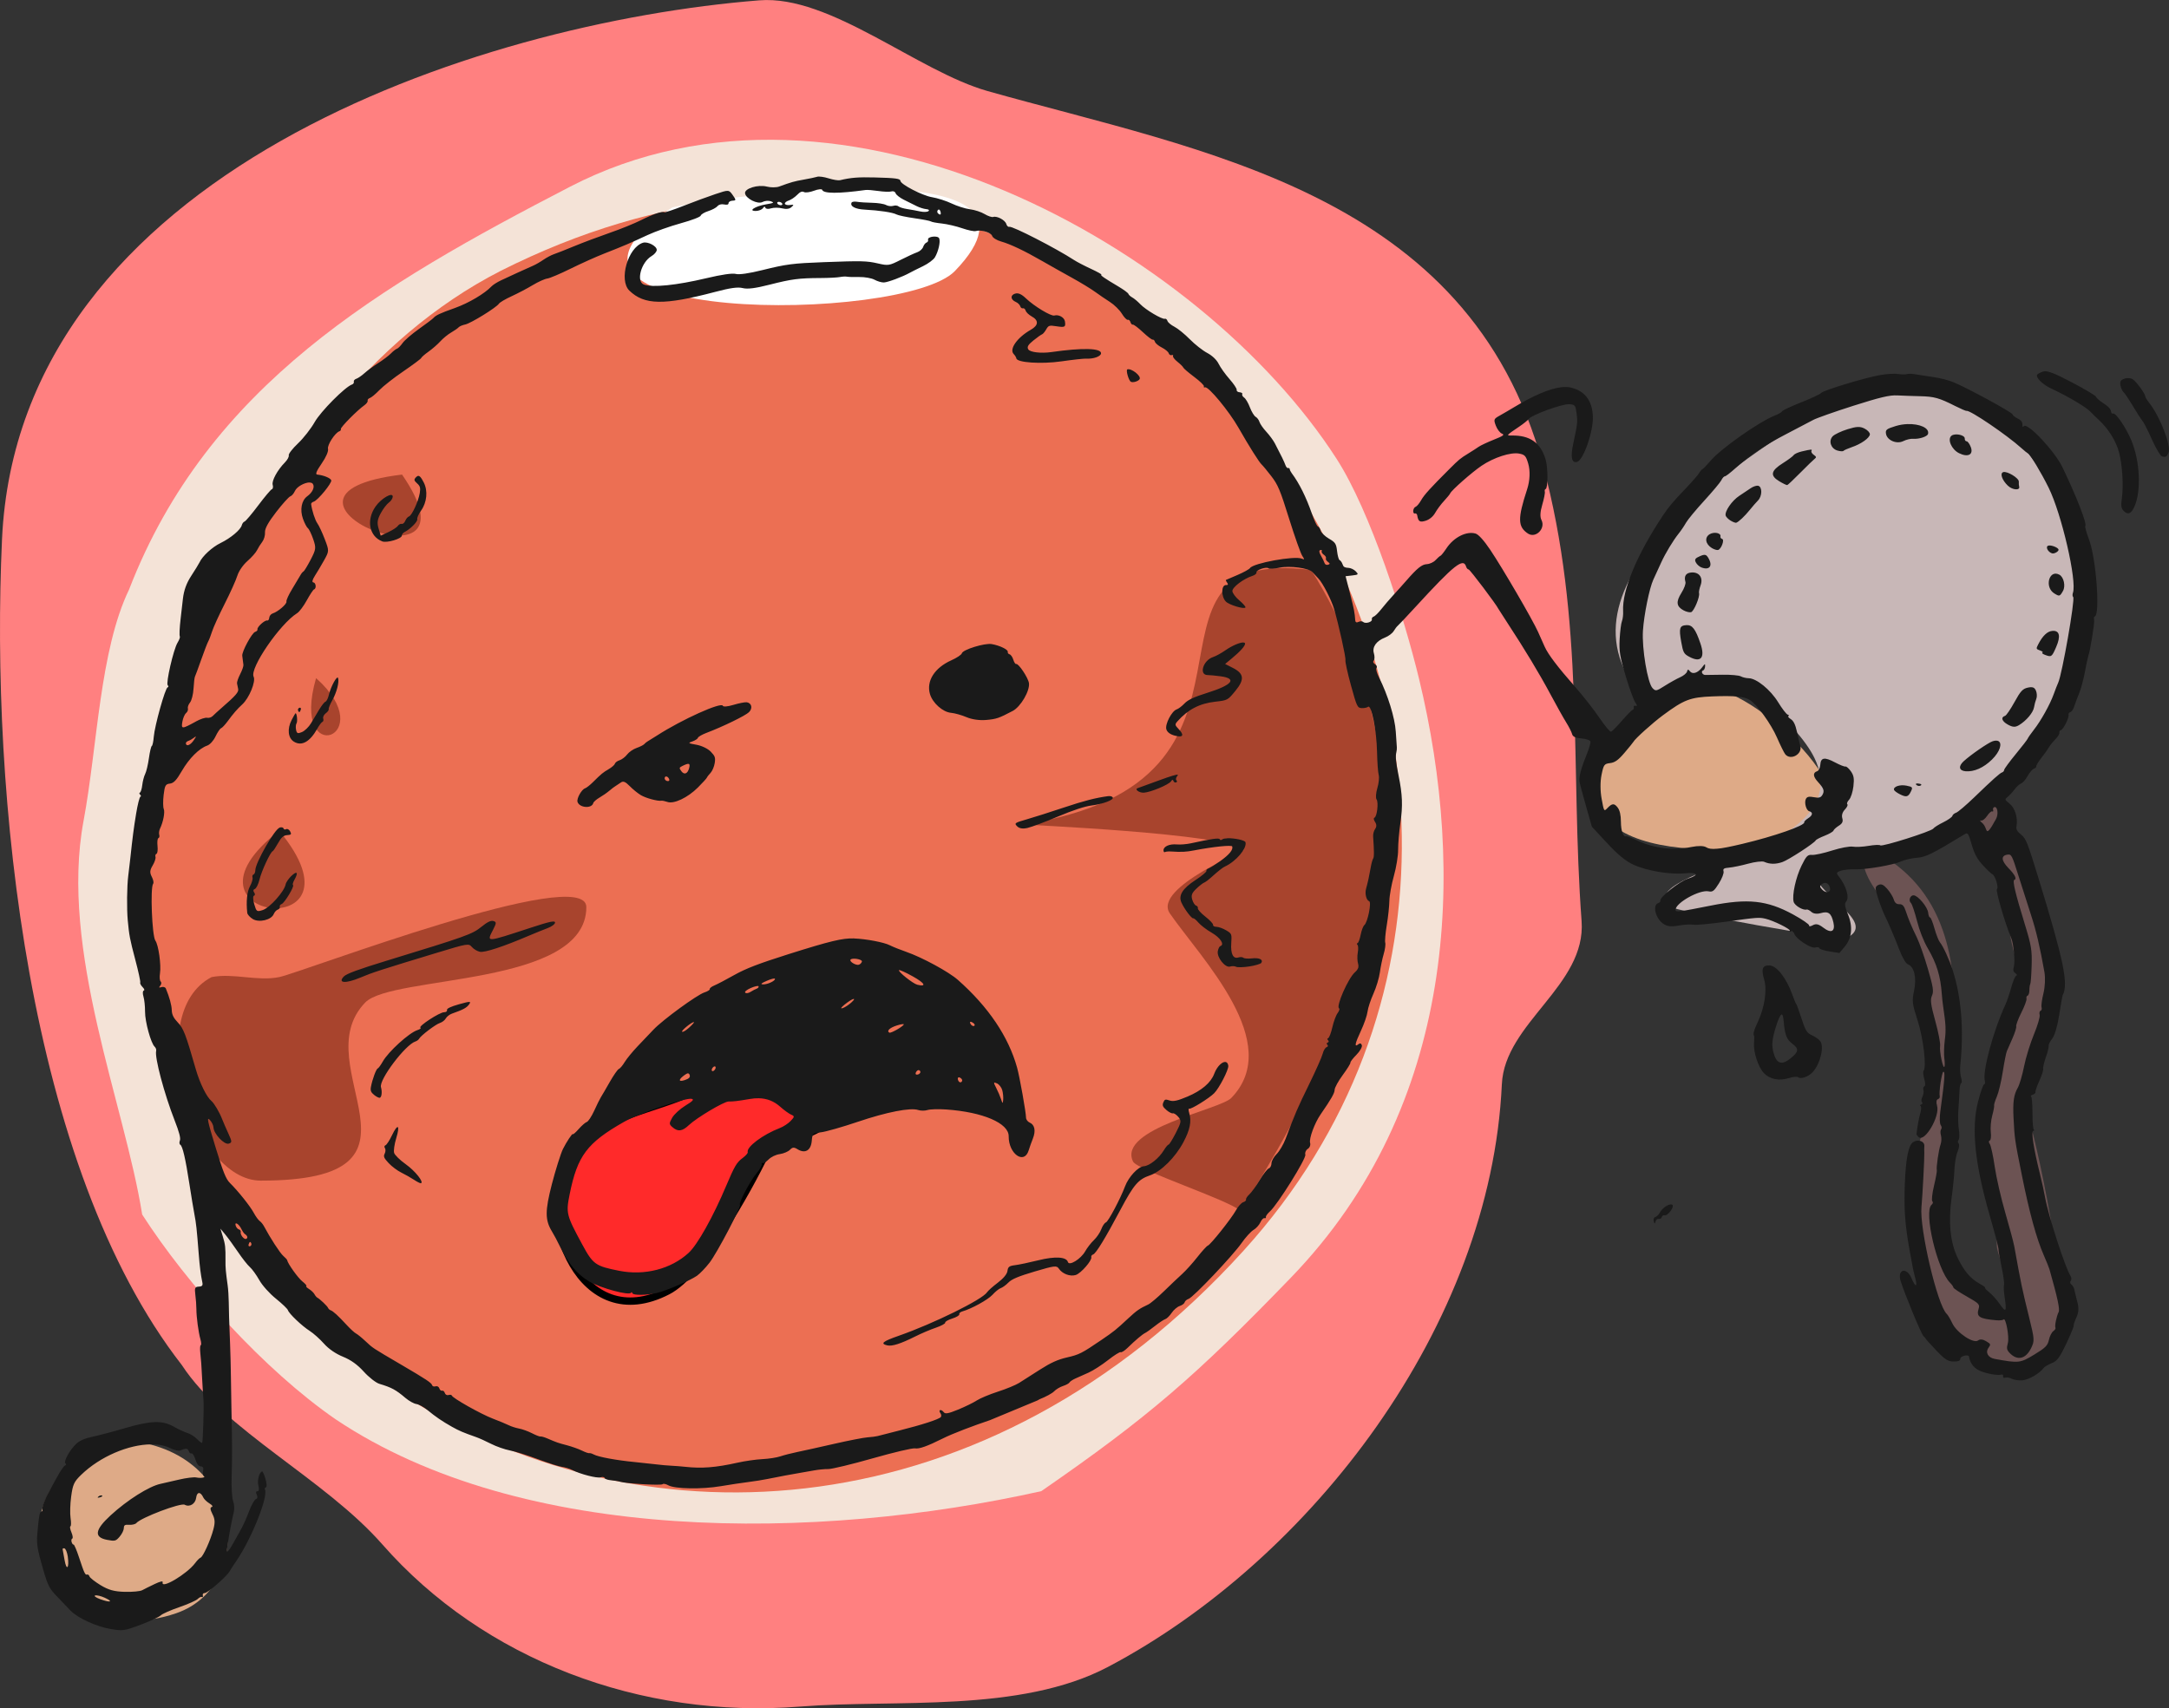
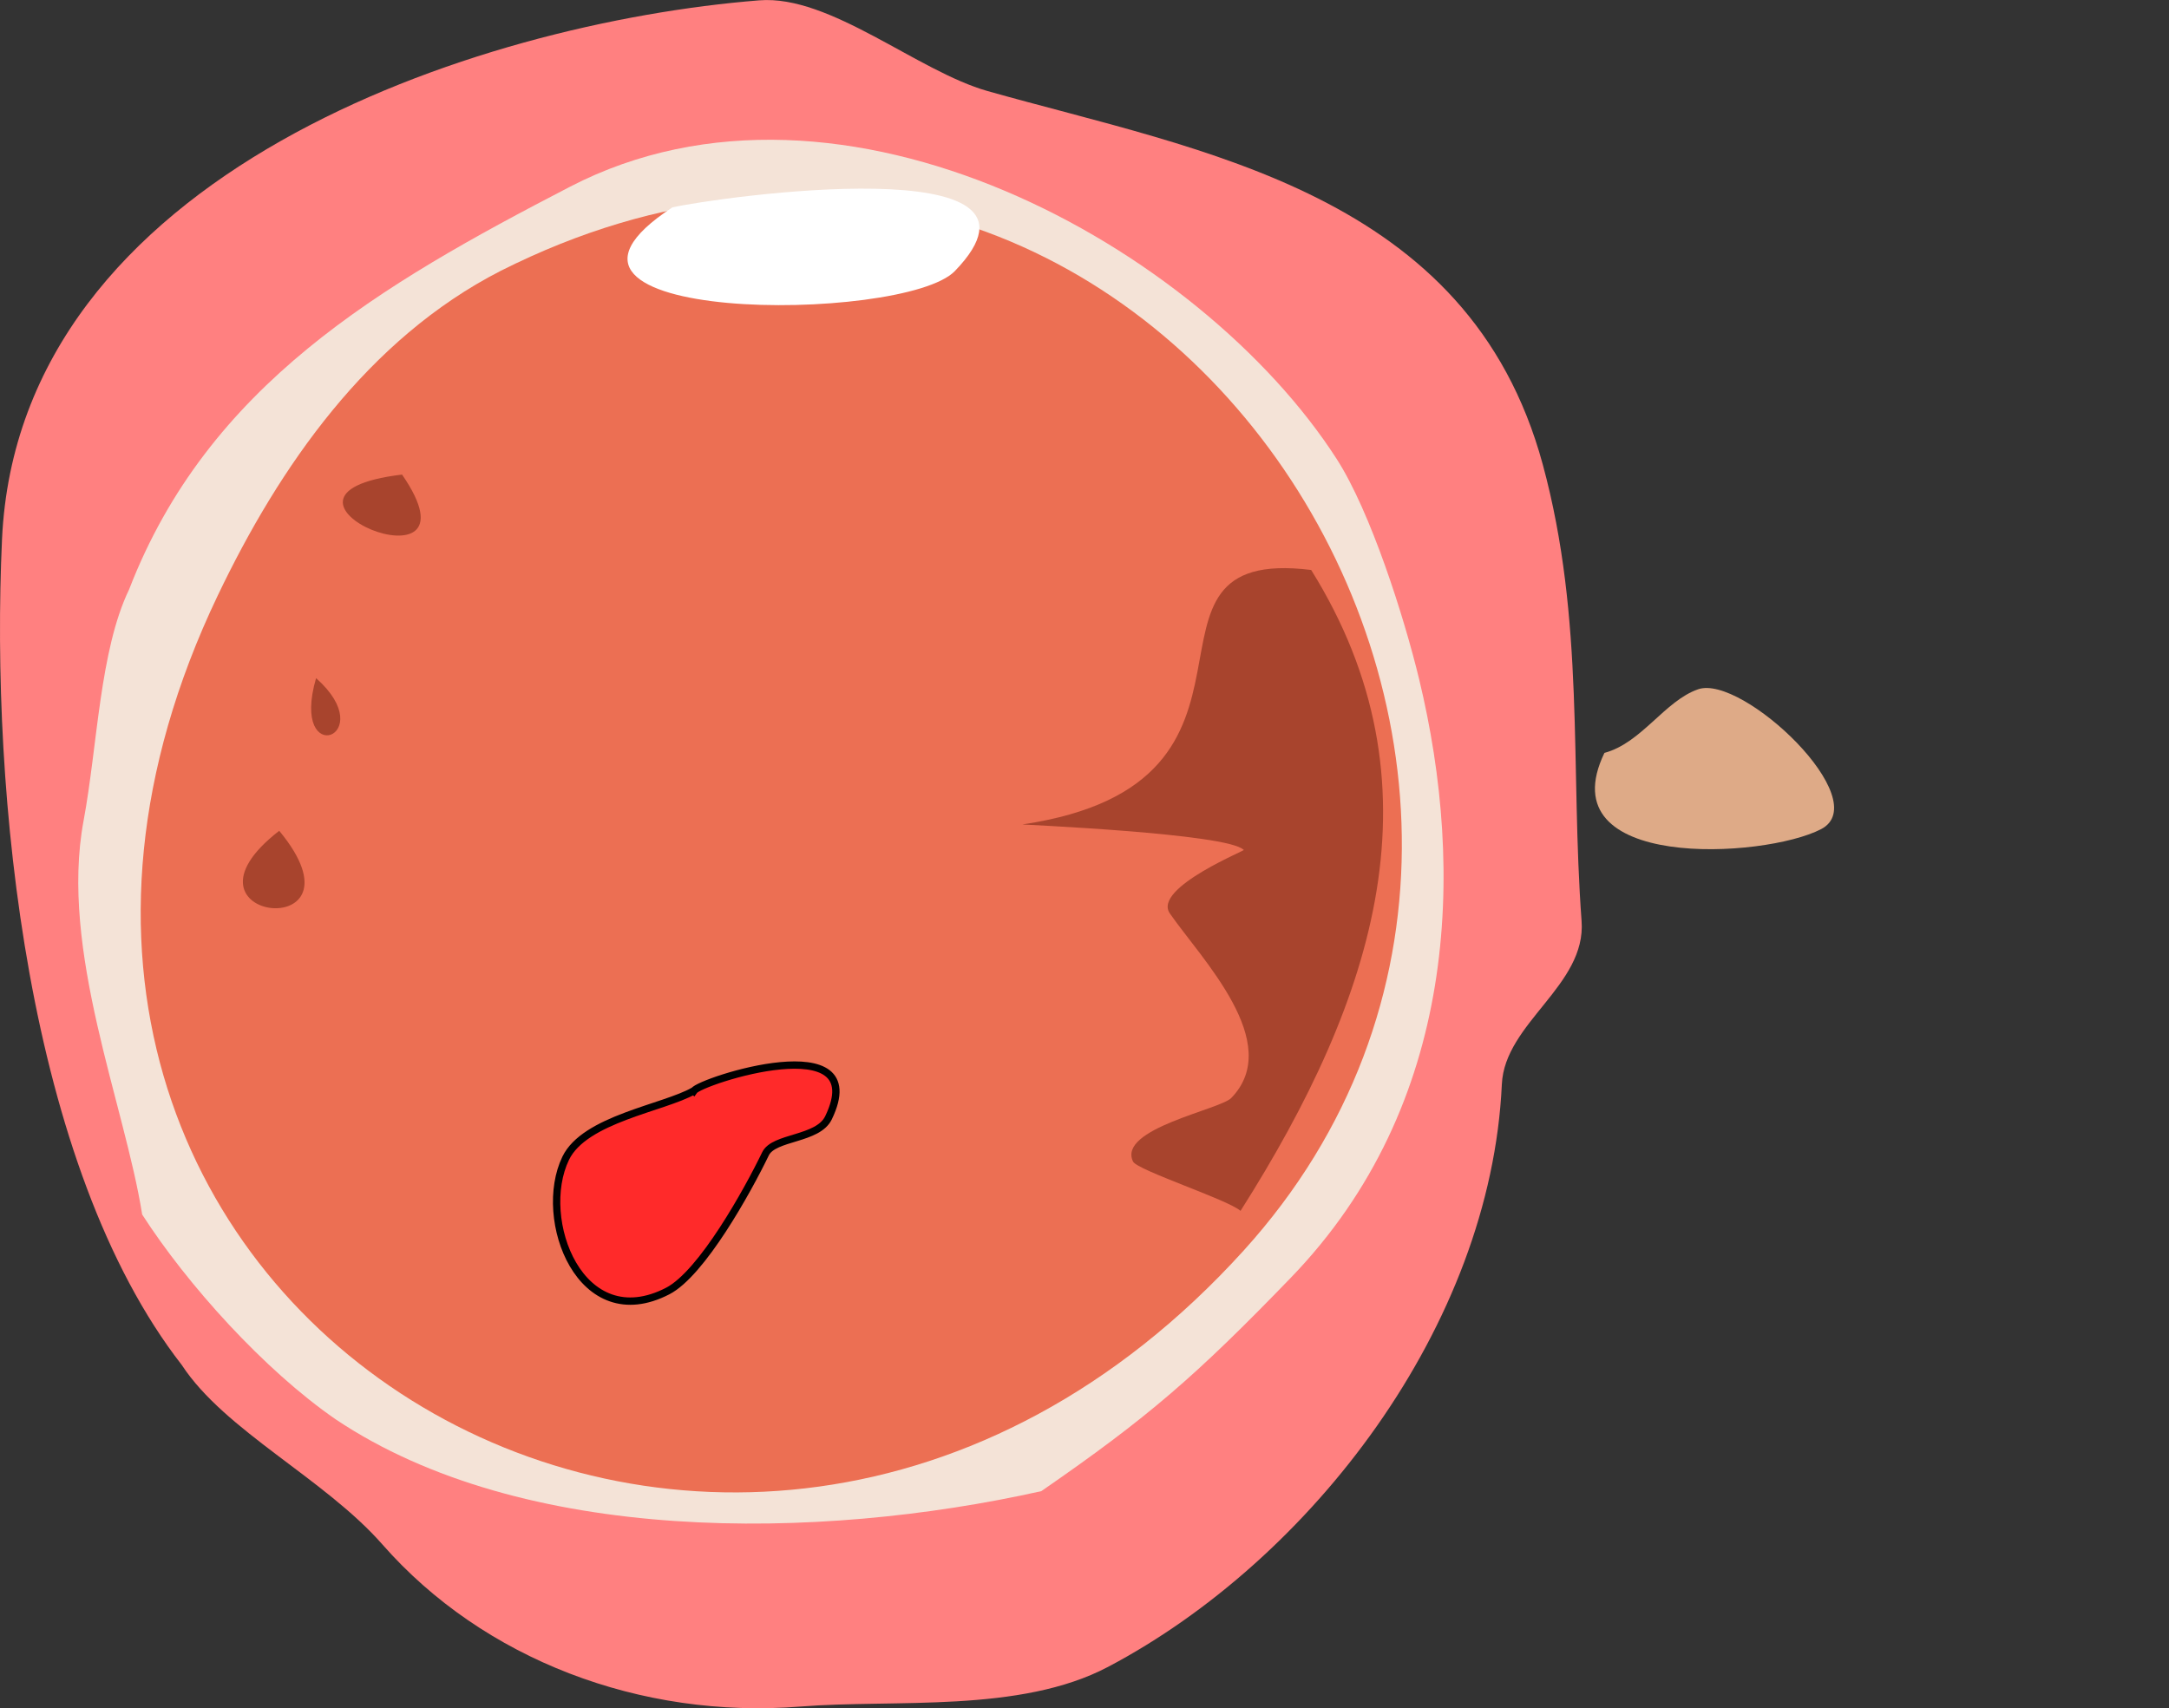
<svg xmlns="http://www.w3.org/2000/svg" xmlns:ns1="http://www.inkscape.org/namespaces/inkscape" xmlns:ns2="http://sodipodi.sourceforge.net/DTD/sodipodi-0.dtd" width="64.467mm" height="50.78mm" viewBox="0 0 64.467 50.78" version="1.1" id="svg8" ns1:version="0.92.5 (2060ec1f9f, 2020-04-08)" ns2:docname="Solar-system-poster.svg">
  <rect x="0" y="0" width="64.467" height="50.78" fill="#333333" stroke="none" />
  <defs id="defs2" />
  <ns2:namedview id="base" pagecolor="#ffffff" bordercolor="#666666" borderopacity="1.0" ns1:pageopacity="0.0" ns1:pageshadow="2" ns1:zoom="0.32460935" ns1:cx="1161.0345" ns1:cy="798.70447" ns1:document-units="mm" ns1:current-layer="layer1" showgrid="false" ns1:snap-global="false" ns1:window-width="1920" ns1:window-height="1023" ns1:window-x="0" ns1:window-y="33" ns1:window-maximized="1" ns1:showpageshadow="2" ns1:pagecheckerboard="0" ns1:deskcolor="#d1d1d1" />
  <g ns1:label="Calque 1" ns1:groupmode="layer" id="layer1" style="display:inline" transform="translate(213.875,-130.952)">
    <path ns1:connector-curvature="0" id="path66" d="m -208.47,171.532 c -4.596,-5.903 -5.695,-16.956 -5.345,-24.551 0.501,-10.882 14.089,-15.349 22.509,-16.019 2.105,-0.168 4.696,2.107 6.787,2.698 6.371,1.8 14.3,3.003 16.498,11.099 1.257,4.628 0.815,9.011 1.154,13.573 0.142,1.917 -2.286,3.024 -2.37,4.852 -0.33,7.18 -5.668,14.132 -11.699,17.317 -2.624,1.386 -6.33,0.958 -9.146,1.182 -4.754,0.379 -9.427,-1.401 -12.426,-4.817 -1.719,-1.959 -4.682,-3.38 -5.961,-5.332 z" style="fill:#ff8080;stroke:none;stroke-width:0.253px;stroke-linecap:butt;stroke-linejoin:miter;stroke-opacity:1" ns1:export-filename="/home/noroankapaci/Images/solar-system.png" ns1:export-xdpi="300" ns1:export-ydpi="300" />
    <path style="fill:#f4e3d7;stroke:none;stroke-width:0.218px;stroke-linecap:butt;stroke-linejoin:miter;stroke-opacity:1" d="m -210.036,148.47 c 2.345,-6.064 7.446,-9.037 13.103,-11.967 8.104,-4.197 18.75,1.82 22.785,8.09 1.009,1.568 2,4.677 2.453,6.552 1.38,5.716 1.138,12.661 -3.808,17.784 -2.827,2.928 -4.257,4.165 -7.423,6.351 -6.652,1.487 -15.411,1.592 -20.978,-2.139 -2.111,-1.458 -4.395,-3.987 -5.745,-6.084 -0.521,-3.28 -2.459,-7.853 -1.743,-11.7 0.417,-2.239 0.478,-5.068 1.356,-6.886 z" id="path67" ns1:connector-curvature="0" ns2:nodetypes="ccccscccsc" ns1:export-filename="/home/noroankapaci/Images/solar-system.png" ns1:export-xdpi="300" ns1:export-ydpi="300" />
    <path style="fill:#ec6f53;fill-opacity:1;stroke:none;stroke-width:0.218px;stroke-linecap:butt;stroke-linejoin:miter;stroke-opacity:1" d="m -199.004,139.009 c -3.941,2.022 -6.566,5.811 -8.398,9.644 -10.033,20.994 15.224,36.318 30.489,19.477 12.96,-14.298 -2.979,-38.763 -22.091,-29.121 z" id="path68" ns1:connector-curvature="0" ns2:nodetypes="cssc" ns1:export-filename="/home/noroankapaci/Images/solar-system.png" ns1:export-xdpi="300" ns1:export-ydpi="300" />
    <path style="fill:#ffffff;stroke:none;stroke-width:0.218px;stroke-linecap:butt;stroke-linejoin:miter;stroke-opacity:1" d="m -193.892,137.118 c -5.312,3.474 6.88,3.464 8.398,1.891 3.57,-3.697 -7.08,-2.194 -8.398,-1.891 z" id="path69" ns1:connector-curvature="0" ns1:export-filename="/home/noroankapaci/Images/solar-system.png" ns1:export-xdpi="300" ns1:export-ydpi="300" />
    <path style="fill:#a8442d;fill-opacity:1;stroke:none;stroke-width:0.218px;stroke-linecap:butt;stroke-linejoin:miter;stroke-opacity:1" d="m -174.904,147.896 c -5.967,-0.744 -0.193,6.313 -8.581,7.564 -0.051,0.008 6.097,0.264 6.572,0.756 0.228,-0.048 -2.728,1.117 -2.191,1.891 0.937,1.351 3.408,3.845 1.826,5.484 -0.336,0.348 -3.392,0.915 -2.921,1.891 0.125,0.259 2.821,1.133 3.195,1.466 4.03,-6.351 6.056,-12.701 2.1,-19.052 z" id="path70" ns1:connector-curvature="0" ns2:nodetypes="cscssccc" ns1:export-filename="/home/noroankapaci/Images/solar-system.png" ns1:export-xdpi="300" ns1:export-ydpi="300" />
    <path style="fill:#a8442d;fill-opacity:1;stroke:none;stroke-width:0.218px;stroke-linecap:butt;stroke-linejoin:miter;stroke-opacity:1" d="m -201.925,145.06 c -5.033,0.603 2.594,3.761 0,0 z" id="path71" ns1:connector-curvature="0" ns2:nodetypes="cc" ns1:export-filename="/home/noroankapaci/Images/solar-system.png" ns1:export-xdpi="300" ns1:export-ydpi="300" />
    <path style="fill:#a8442d;fill-opacity:1;stroke:none;stroke-width:0.218px;stroke-linecap:butt;stroke-linejoin:miter;stroke-opacity:1" d="m -204.481,151.111 c -0.789,2.741 1.96,1.74 0,0 z" id="path72" ns1:connector-curvature="0" ns2:nodetypes="cc" ns1:export-filename="/home/noroankapaci/Images/solar-system.png" ns1:export-xdpi="300" ns1:export-ydpi="300" />
    <path style="fill:#a8442d;fill-opacity:1;stroke:none;stroke-width:0.218px;stroke-linecap:butt;stroke-linejoin:miter;stroke-opacity:1" d="m -205.576,155.649 c -3.486,2.701 2.83,3.419 0,0 z" id="path73" ns1:connector-curvature="0" ns2:nodetypes="cc" ns1:export-filename="/home/noroankapaci/Images/solar-system.png" ns1:export-xdpi="300" ns1:export-ydpi="300" />
-     <path style="fill:#a8442d;fill-opacity:1;stroke:none;stroke-width:0.218px;stroke-linecap:butt;stroke-linejoin:miter;stroke-opacity:1" d="m -207.584,159.998 c 0.645,-0.126 1.365,0.133 2.008,0 0.691,-0.143 9.128,-3.38 9.128,-2.08 0,2.381 -5.772,2.008 -6.572,2.836 -1.848,1.914 2.467,5.295 -3.104,5.295 -2.032,0 -3.538,-4.975 -1.461,-6.051 z" id="path74" ns1:connector-curvature="0" ns2:nodetypes="ccscsc" ns1:export-filename="/home/noroankapaci/Images/solar-system.png" ns1:export-xdpi="300" ns1:export-ydpi="300" />
-     <path style="fill:#deaa87;stroke:none;stroke-width:0.218px;stroke-linecap:butt;stroke-linejoin:miter;stroke-opacity:1" d="m -210.505,173.944 c -4.062,1.173 -1.946,6.282 1.871,4.964 2.466,-0.851 2.028,-5.153 -1.917,-5.153" id="path75" ns1:connector-curvature="0" ns1:export-filename="/home/noroankapaci/Images/solar-system.png" ns1:export-xdpi="300" ns1:export-ydpi="300" />
    <path style="fill:#deaa87;stroke:none;stroke-width:0.218px;stroke-linecap:butt;stroke-linejoin:miter;stroke-opacity:1" d="m -166.187,153.333 c 1.103,-0.294 1.791,-1.548 2.784,-1.891 1.316,-0.454 5.29,3.311 3.651,4.16 -1.689,0.875 -8.134,1.249 -6.436,-2.269 z" id="path76" ns1:connector-curvature="0" ns1:export-filename="/home/noroankapaci/Images/solar-system.png" ns1:export-xdpi="300" ns1:export-ydpi="300" />
    <path style="fill:#ff2a2a;stroke:#000000;stroke-width:0.218px;stroke-linecap:butt;stroke-linejoin:miter;stroke-opacity:1" d="m -193.254,163.379 c -0.89,0.51 -3.244,0.836 -3.808,2.006 -0.873,1.809 0.44,5.288 3.034,3.945 1.016,-0.526 2.375,-2.98 2.905,-4.078 0.248,-0.514 1.556,-0.416 1.872,-1.07 1.332,-2.759 -3.796,-1.101 -4.002,-0.802 z" id="path77" ns1:connector-curvature="0" ns1:export-filename="/home/noroankapaci/Images/solar-system.png" ns1:export-xdpi="300" ns1:export-ydpi="300" />
-     <path style="fill:#c8b7b7;stroke:none;stroke-width:0.218px;stroke-linecap:butt;stroke-linejoin:miter;stroke-opacity:1" d="m -159.818,143.188 c -1.996,1.248 -8.422,5.183 -5.099,8.624 0.112,0.116 0.911,-0.539 1.033,-0.602 1.346,-0.697 3.445,1.254 3.937,2.273 1.375,2.848 -5.401,3.298 -4.325,4.412 0.131,0.136 5.083,1.045 5.293,0.936 1.096,-0.567 -1.685,-1.531 -0.839,-2.407 0.288,-0.298 1.516,0.111 1.936,0 2.983,-0.79 5.112,-3.107 5.68,-7.02 0.682,-4.698 -4.383,-9.148 -7.617,-6.218 z" id="path78" ns1:connector-curvature="0" ns2:nodetypes="csscscsssc" ns1:export-filename="/home/noroankapaci/Images/solar-system.png" ns1:export-xdpi="300" ns1:export-ydpi="300" />
-     <path style="fill:#6c5353;stroke:none;stroke-width:0.218px;stroke-linecap:butt;stroke-linejoin:miter;stroke-opacity:1" d="m -157.656,156.56 c 3.73,2.624 0.54,9.108 1.807,11.733 0.118,0.244 1.72,2.196 2.001,1.905 0.152,-0.157 -0.678,-1.881 -0.678,-2.206 0,-1.063 -0.863,-3.059 -0.387,-4.045 0.325,-0.673 1.386,-3.581 1.065,-4.245 -0.436,-0.903 -0.287,-2.065 -0.71,-2.942 -0.094,-0.194 -0.92,-1.32 -0.775,-1.471 0.223,-0.231 0.535,-0.32 0.742,-0.535 0.385,-0.398 0.434,1.034 0.678,1.538 0.585,1.212 1.097,2.808 1.097,4.279 0,1.085 -1.156,2.391 -0.775,3.577 0.319,0.99 1.422,6.249 0.807,6.886 -0.221,0.229 -0.616,0.304 -0.807,0.501 -0.705,0.73 -2.676,-1.265 -2.937,-1.805 -0.825,-1.71 -0.741,-4.115 0.065,-5.783 0.436,-0.904 -0.323,-2.849 -0.323,-3.744 0,-1.674 -1.711,-2.711 -1.711,-3.711 0,-0.069 0.825,0.063 0.839,0.067 z" id="path79" ns1:connector-curvature="0" ns1:export-filename="/home/noroankapaci/Images/solar-system.png" ns1:export-xdpi="300" ns1:export-ydpi="300" />
  </g>
  <g ns1:groupmode="layer" id="layer2" ns1:label="ink" style="display:inline" transform="translate(213.875,-130.952)">
-     <path id="path80" style="fill:#1a1a1a;stroke-width:0.06" d="m -189.597,136.21 c -0.056,0.017 -0.232,0.054 -0.393,0.082 -0.278,0.049 -0.37,0.075 -0.725,0.205 -0.085,0.031 -0.25,0.032 -0.368,0.002 -0.263,-0.067 -0.663,0.055 -0.648,0.197 0.016,0.157 0.377,0.339 0.519,0.261 0.067,-0.037 0.18,-0.046 0.249,-0.021 0.11,0.04 0.091,0.051 -0.146,0.091 -0.324,0.055 -0.547,0.202 -0.296,0.196 0.084,-0.002 0.177,-0.04 0.206,-0.083 0.035,-0.052 0.06,-0.056 0.073,-0.013 0.011,0.036 0.085,0.045 0.165,0.019 0.08,-0.025 0.229,-0.026 0.331,-5.2e-4 0.121,0.03 0.217,0.018 0.276,-0.035 0.083,-0.075 0.08,-0.08 -0.043,-0.064 -0.073,0.01 -0.14,-0.007 -0.149,-0.037 -0.009,-0.03 0.041,-0.073 0.11,-0.095 0.07,-0.022 0.183,-0.098 0.252,-0.168 0.09,-0.093 0.148,-0.116 0.206,-0.085 0.044,0.024 0.179,0.005 0.301,-0.041 0.122,-0.047 0.229,-0.059 0.238,-0.027 0.034,0.116 0.482,0.118 1.293,0.006 0.049,-0.007 0.219,0.007 0.378,0.03 0.159,0.024 0.334,0.03 0.388,0.013 0.054,-0.017 0.111,0.007 0.124,0.053 0.014,0.046 0.123,0.133 0.243,0.193 0.12,0.06 0.291,0.145 0.379,0.189 0.088,0.044 0.217,0.085 0.287,0.091 0.077,0.007 0.103,0.03 0.066,0.06 -0.033,0.027 -0.143,0.031 -0.243,0.009 -0.101,-0.022 -0.275,-0.054 -0.388,-0.071 -0.113,-0.017 -0.229,-0.053 -0.258,-0.08 -0.029,-0.026 -0.1,-0.033 -0.158,-0.015 -0.058,0.018 -0.154,0.007 -0.213,-0.026 -0.06,-0.033 -0.244,-0.062 -0.408,-0.065 -0.164,-0.003 -0.364,-0.016 -0.444,-0.029 -0.08,-0.014 -0.157,-0.004 -0.17,0.022 -0.056,0.108 0.105,0.196 0.388,0.21 0.429,0.022 0.836,0.083 0.943,0.142 0.051,0.028 0.293,0.079 0.538,0.114 0.245,0.035 0.464,0.077 0.487,0.095 0.022,0.018 0.169,0.045 0.327,0.062 0.157,0.017 0.429,0.08 0.604,0.141 0.175,0.06 0.355,0.098 0.402,0.083 0.152,-0.048 0.457,0.042 0.488,0.144 0.016,0.055 0.136,0.13 0.265,0.166 0.277,0.078 0.693,0.276 1.232,0.586 0.215,0.124 0.606,0.344 0.869,0.489 0.263,0.145 0.573,0.334 0.689,0.419 0.116,0.085 0.316,0.221 0.444,0.303 0.129,0.082 0.289,0.239 0.356,0.349 0.067,0.11 0.147,0.192 0.176,0.182 0.03,-0.01 0.065,0.022 0.08,0.07 0.014,0.048 0.046,0.081 0.07,0.073 0.025,-0.008 0.158,0.093 0.297,0.223 0.139,0.13 0.271,0.232 0.295,0.224 0.024,-0.007 0.053,0.023 0.066,0.065 0.013,0.042 0.104,0.119 0.204,0.169 0.1,0.051 0.192,0.127 0.204,0.169 0.013,0.043 0.052,0.068 0.088,0.056 0.036,-0.011 0.054,7.9e-4 0.041,0.027 -0.014,0.027 0.047,0.105 0.134,0.174 0.087,0.069 0.164,0.146 0.171,0.17 0.007,0.024 0.153,0.149 0.325,0.278 0.172,0.129 0.302,0.255 0.288,0.281 -0.013,0.025 0.002,0.038 0.034,0.028 0.1,-0.032 0.709,0.704 0.991,1.197 0.325,0.569 0.621,1.038 0.695,1.102 0.03,0.026 0.156,0.178 0.281,0.34 0.199,0.258 0.264,0.411 0.531,1.267 0.167,0.535 0.343,1.031 0.39,1.102 0.073,0.109 0.07,0.122 -0.015,0.085 -0.211,-0.091 -1.44,0.132 -1.537,0.28 -0.023,0.035 -0.189,0.127 -0.369,0.204 -0.18,0.077 -0.336,0.143 -0.347,0.149 -0.011,0.005 0.006,0.042 0.037,0.083 0.036,0.048 0.025,0.073 -0.029,0.069 -0.15,-0.011 -0.157,0.339 -0.01,0.491 0.097,0.1 0.551,0.236 0.582,0.175 0.011,-0.022 -0.07,-0.116 -0.181,-0.209 -0.111,-0.092 -0.204,-0.217 -0.207,-0.278 -0.005,-0.113 0.331,-0.367 0.594,-0.451 0.077,-0.025 0.131,-0.071 0.122,-0.103 -0.021,-0.071 0.296,-0.179 0.359,-0.122 0.025,0.022 0.173,0.014 0.33,-0.02 0.3,-0.064 0.871,0.013 0.972,0.13 0.033,0.038 0.113,0.124 0.178,0.191 0.129,0.132 0.382,0.623 0.466,0.902 0.132,0.44 0.357,1.453 0.339,1.525 -0.011,0.044 0.062,0.382 0.164,0.75 0.175,0.635 0.191,0.669 0.318,0.677 0.073,0.005 0.159,-0.014 0.191,-0.039 0.097,-0.078 0.253,0.7 0.266,1.33 0.007,0.313 0.029,0.627 0.05,0.698 0.021,0.071 0.002,0.247 -0.041,0.391 -0.043,0.144 -0.053,0.295 -0.023,0.334 0.064,0.085 0.014,0.519 -0.064,0.544 -0.03,0.009 -0.021,0.066 0.019,0.126 0.048,0.071 0.05,0.143 0.004,0.206 -0.038,0.053 -0.066,0.153 -0.061,0.222 0.031,0.45 0.032,0.618 0,0.662 -0.02,0.027 -0.054,0.156 -0.076,0.286 -0.039,0.227 -0.076,0.397 -0.135,0.615 -0.039,0.144 0.011,0.34 0.092,0.364 0.079,0.023 -0.042,0.63 -0.142,0.712 -0.035,0.029 -0.084,0.157 -0.109,0.286 -0.025,0.128 -0.066,0.239 -0.091,0.248 -0.026,0.008 -0.028,0.032 -0.004,0.054 0.023,0.021 0.028,0.123 0.009,0.227 -0.019,0.104 -0.015,0.252 0.008,0.329 0.029,0.098 9e-4,0.176 -0.092,0.257 -0.201,0.176 -0.572,1.02 -0.472,1.074 0.024,0.013 0.005,0.076 -0.043,0.14 -0.048,0.064 -0.119,0.254 -0.157,0.422 -0.038,0.168 -0.094,0.313 -0.124,0.323 -0.03,0.009 -0.032,0.038 -0.003,0.064 0.029,0.026 0.024,0.056 -0.011,0.067 -0.034,0.011 -0.039,0.041 -0.01,0.067 0.029,0.026 0.018,0.058 -0.023,0.071 -0.041,0.013 -0.093,0.101 -0.116,0.194 -0.023,0.094 -0.205,0.504 -0.405,0.912 -0.342,0.698 -0.415,0.867 -0.698,1.619 -0.063,0.167 -0.183,0.37 -0.266,0.452 -0.083,0.082 -0.152,0.206 -0.153,0.275 -7e-4,0.07 -0.036,0.138 -0.079,0.151 -0.042,0.013 -0.165,0.17 -0.272,0.348 -0.108,0.178 -0.246,0.37 -0.308,0.426 -0.062,0.057 -0.106,0.125 -0.098,0.152 0.008,0.027 -0.03,0.063 -0.084,0.08 -0.054,0.017 -0.151,0.125 -0.215,0.24 -0.141,0.253 -0.756,1.024 -0.836,1.05 -0.032,0.01 -0.172,0.164 -0.312,0.342 -0.14,0.178 -0.342,0.402 -0.449,0.499 -0.107,0.096 -0.351,0.328 -0.543,0.515 -0.192,0.187 -0.402,0.364 -0.467,0.394 -0.26,0.121 -0.341,0.177 -0.596,0.414 -0.366,0.341 -0.417,0.382 -0.794,0.639 -0.591,0.402 -0.66,0.437 -1.03,0.522 -0.267,0.061 -0.481,0.158 -0.801,0.363 -0.24,0.154 -0.518,0.331 -0.618,0.394 -0.1,0.063 -0.383,0.18 -0.63,0.259 -0.247,0.08 -0.53,0.198 -0.629,0.263 -0.099,0.065 -0.348,0.186 -0.552,0.27 -0.297,0.121 -0.384,0.137 -0.43,0.076 -0.032,-0.042 -0.079,-0.07 -0.106,-0.06 -0.026,0.008 -0.024,0.048 0.006,0.087 0.03,0.04 0.036,0.093 0.015,0.119 -0.057,0.068 -0.556,0.23 -1.221,0.397 -0.315,0.079 -0.61,0.156 -0.657,0.168 -0.047,0.013 -0.18,0.03 -0.297,0.038 -0.116,0.008 -0.561,0.094 -0.989,0.192 -0.428,0.098 -0.921,0.207 -1.096,0.243 -0.175,0.036 -0.405,0.095 -0.511,0.131 -0.106,0.036 -0.344,0.073 -0.531,0.082 -0.186,0.009 -0.52,0.056 -0.741,0.106 -0.647,0.145 -1.065,0.177 -1.561,0.122 -0.105,-0.012 -0.289,-0.026 -0.409,-0.032 -0.12,-0.006 -0.305,-0.022 -0.41,-0.036 -0.106,-0.014 -0.406,-0.046 -0.667,-0.072 -0.559,-0.054 -1.088,-0.152 -1.224,-0.225 -0.053,-0.029 -0.114,-0.047 -0.135,-0.04 -0.021,0.007 -0.119,-0.027 -0.218,-0.076 -0.099,-0.049 -0.3,-0.12 -0.446,-0.159 -0.274,-0.072 -0.289,-0.077 -0.576,-0.2 -0.093,-0.04 -0.187,-0.068 -0.209,-0.06 -0.022,0.007 -0.134,-0.036 -0.25,-0.096 -0.116,-0.059 -0.291,-0.123 -0.389,-0.141 -0.097,-0.018 -0.236,-0.063 -0.309,-0.1 -0.072,-0.036 -0.286,-0.125 -0.475,-0.197 -0.351,-0.134 -1.186,-0.605 -1.212,-0.682 -0.008,-0.025 -0.052,-0.031 -0.099,-0.017 -0.046,0.015 -0.096,-0.013 -0.11,-0.06 -0.014,-0.048 -0.051,-0.079 -0.082,-0.069 -0.031,0.01 -0.067,-0.022 -0.082,-0.07 -0.014,-0.048 -0.064,-0.075 -0.111,-0.06 -0.046,0.015 -0.092,10e-4 -0.101,-0.03 -0.022,-0.075 -0.16,-0.167 -0.931,-0.619 -0.86,-0.504 -0.825,-0.481 -1.054,-0.695 -0.111,-0.104 -0.237,-0.206 -0.28,-0.227 -0.043,-0.021 -0.171,-0.138 -0.283,-0.26 -0.245,-0.266 -0.394,-0.403 -0.471,-0.43 -0.032,-0.011 -0.065,-0.044 -0.076,-0.071 -0.018,-0.05 -0.245,-0.266 -0.321,-0.305 -0.021,-0.011 -0.059,-0.056 -0.083,-0.101 -0.024,-0.045 -0.098,-0.115 -0.163,-0.155 -0.065,-0.041 -0.101,-0.079 -0.078,-0.086 0.022,-0.007 -0.03,-0.069 -0.117,-0.138 -0.132,-0.104 -0.435,-0.529 -0.454,-0.635 -0.003,-0.017 -0.056,-0.073 -0.116,-0.126 -0.094,-0.081 -0.388,-0.533 -0.576,-0.887 -0.03,-0.055 -0.086,-0.123 -0.126,-0.151 -0.039,-0.028 -0.118,-0.136 -0.174,-0.241 -0.108,-0.2 -0.462,-0.644 -0.71,-0.889 -0.118,-0.117 -0.201,-0.323 -0.428,-1.068 -0.233,-0.76 -0.263,-0.903 -0.173,-0.811 0.06,0.061 0.111,0.165 0.114,0.231 0.008,0.188 0.322,0.522 0.453,0.48 0.101,-0.032 0.1,-0.06 -0.01,-0.299 -0.067,-0.145 -0.151,-0.34 -0.188,-0.434 -0.077,-0.2 -0.237,-0.471 -0.317,-0.536 -0.143,-0.117 -0.345,-0.53 -0.465,-0.946 -0.302,-1.05 -0.363,-1.208 -0.536,-1.39 -0.124,-0.13 -0.173,-0.23 -0.177,-0.359 -0.004,-0.153 -0.067,-0.384 -0.177,-0.649 -0.016,-0.038 -0.074,-0.057 -0.128,-0.04 -0.078,0.024 -0.086,0.015 -0.036,-0.045 0.034,-0.042 0.039,-0.096 0.011,-0.122 -0.029,-0.026 -0.038,-0.133 -0.021,-0.239 0.04,-0.25 -0.044,-0.849 -0.136,-0.975 -0.101,-0.138 -0.157,-1.586 -0.066,-1.694 0.022,-0.026 0.004,-0.118 -0.041,-0.205 -0.065,-0.124 -0.059,-0.194 0.025,-0.335 0.059,-0.098 0.097,-0.213 0.085,-0.255 -0.013,-0.042 0.001,-0.084 0.03,-0.094 0.029,-0.009 0.043,-0.114 0.03,-0.233 -0.013,-0.119 -0.001,-0.223 0.026,-0.232 0.028,-0.009 0.039,-0.053 0.025,-0.099 -0.014,-0.046 -0.003,-0.128 0.023,-0.183 0.096,-0.198 0.152,-0.492 0.112,-0.584 -0.023,-0.052 -0.025,-0.24 -0.004,-0.417 0.033,-0.281 0.057,-0.324 0.186,-0.338 0.113,-0.013 0.196,-0.1 0.356,-0.377 0.217,-0.374 0.513,-0.67 0.754,-0.753 0.08,-0.028 0.186,-0.144 0.247,-0.273 0.059,-0.124 0.133,-0.233 0.164,-0.243 0.031,-0.01 0.118,-0.102 0.194,-0.205 0.17,-0.232 0.29,-0.37 0.436,-0.503 0.205,-0.186 0.409,-0.683 0.338,-0.823 -0.125,-0.246 0.779,-1.568 1.294,-1.89 0.065,-0.04 0.194,-0.213 0.287,-0.383 0.094,-0.171 0.19,-0.315 0.214,-0.323 0.076,-0.024 0.059,-0.199 -0.02,-0.208 -0.047,-0.005 -0.03,-0.078 0.044,-0.194 0.066,-0.102 0.19,-0.31 0.275,-0.463 0.153,-0.275 0.153,-0.281 0.02,-0.629 -0.074,-0.193 -0.172,-0.404 -0.218,-0.467 -0.07,-0.096 -0.165,-0.391 -0.187,-0.576 -0.003,-0.026 0.032,-0.058 0.078,-0.072 0.122,-0.039 0.544,-0.553 0.52,-0.634 -0.02,-0.067 -0.233,-0.153 -0.416,-0.17 -0.064,-0.006 -0.025,-0.103 0.13,-0.328 0.131,-0.189 0.208,-0.368 0.19,-0.438 -0.029,-0.111 0.212,-0.482 0.339,-0.522 0.031,-0.01 0.051,-0.04 0.043,-0.067 -0.015,-0.05 0.487,-0.557 0.698,-0.706 0.063,-0.044 0.107,-0.105 0.098,-0.135 -0.009,-0.03 0.021,-0.066 0.065,-0.08 0.045,-0.014 0.172,-0.12 0.284,-0.236 0.111,-0.116 0.432,-0.367 0.714,-0.559 0.281,-0.192 0.52,-0.37 0.529,-0.395 0.009,-0.026 0.108,-0.112 0.22,-0.191 0.112,-0.08 0.268,-0.216 0.348,-0.304 0.08,-0.088 0.224,-0.207 0.322,-0.263 0.097,-0.056 0.198,-0.126 0.223,-0.155 0.025,-0.029 0.113,-0.066 0.195,-0.083 0.164,-0.033 0.927,-0.504 1.003,-0.619 0.026,-0.04 0.194,-0.138 0.373,-0.22 0.179,-0.082 0.462,-0.23 0.629,-0.331 0.167,-0.1 0.363,-0.188 0.434,-0.196 0.071,-0.008 0.383,-0.14 0.692,-0.293 0.31,-0.153 0.761,-0.356 1.004,-0.451 0.553,-0.217 0.775,-0.311 1.283,-0.548 0.223,-0.104 0.666,-0.262 0.985,-0.35 0.339,-0.094 0.587,-0.189 0.597,-0.229 0.009,-0.037 0.11,-0.098 0.224,-0.134 0.114,-0.036 0.237,-0.102 0.273,-0.146 0.041,-0.048 0.115,-0.069 0.197,-0.052 0.09,0.018 0.132,0.006 0.133,-0.04 7.8e-4,-0.037 0.054,-0.069 0.119,-0.072 0.108,-0.005 0.109,-0.019 0.004,-0.167 -0.115,-0.161 -0.115,-0.162 -0.515,-0.028 -0.22,0.073 -0.644,0.23 -0.942,0.347 -0.298,0.118 -0.558,0.204 -0.578,0.193 -0.065,-0.036 -0.333,0.055 -0.689,0.234 -0.191,0.096 -0.611,0.267 -0.933,0.378 -0.322,0.112 -0.795,0.289 -1.051,0.395 -0.256,0.106 -0.528,0.214 -0.606,0.239 -0.077,0.026 -0.216,0.1 -0.31,0.164 -0.093,0.065 -0.235,0.147 -0.315,0.181 -0.195,0.085 -0.694,0.313 -0.946,0.432 -0.113,0.053 -0.241,0.134 -0.285,0.181 -0.203,0.214 -0.677,0.495 -1.083,0.64 -0.457,0.163 -0.568,0.215 -0.648,0.304 -0.025,0.028 -0.217,0.173 -0.427,0.322 -0.209,0.149 -0.428,0.337 -0.484,0.418 -0.057,0.081 -0.131,0.157 -0.165,0.167 -0.034,0.011 -0.116,0.074 -0.181,0.141 -0.065,0.066 -0.234,0.194 -0.376,0.285 -0.142,0.091 -0.328,0.227 -0.412,0.303 -0.084,0.076 -0.193,0.15 -0.243,0.166 -0.049,0.016 -0.081,0.055 -0.072,0.087 0.009,0.032 -0.014,0.07 -0.053,0.082 -0.205,0.069 -0.931,0.8 -1.11,1.117 -0.109,0.193 -0.331,0.478 -0.495,0.633 -0.164,0.155 -0.288,0.315 -0.276,0.356 0.012,0.04 -0.039,0.135 -0.114,0.211 -0.224,0.227 -0.398,0.548 -0.363,0.667 0.018,0.061 0.007,0.12 -0.025,0.13 -0.032,0.01 -0.214,0.226 -0.404,0.479 -0.19,0.253 -0.373,0.469 -0.406,0.48 -0.033,0.011 -0.07,0.059 -0.083,0.109 -0.034,0.136 -0.328,0.383 -0.63,0.53 -0.251,0.122 -0.542,0.39 -0.628,0.578 -0.021,0.045 -0.131,0.224 -0.244,0.397 -0.143,0.219 -0.219,0.429 -0.249,0.685 -0.023,0.203 -0.052,0.458 -0.065,0.567 -0.036,0.308 -0.045,0.519 -0.025,0.557 0.01,0.019 -0.021,0.101 -0.07,0.181 -0.121,0.201 -0.353,1.209 -0.291,1.265 0.028,0.025 0.026,0.052 -0.004,0.062 -0.072,0.023 -0.384,1.139 -0.411,1.469 -0.011,0.143 -0.038,0.266 -0.058,0.273 -0.02,0.006 -0.059,0.169 -0.086,0.361 -0.027,0.192 -0.077,0.405 -0.112,0.472 -0.034,0.067 -0.073,0.216 -0.086,0.33 -0.013,0.115 -0.045,0.214 -0.07,0.223 -0.024,0.008 -0.021,0.036 0.007,0.062 0.029,0.026 0.032,0.052 0.007,0.061 -0.025,0.008 -0.082,0.234 -0.126,0.502 -0.072,0.437 -0.106,0.701 -0.175,1.345 -0.011,0.109 -0.038,0.334 -0.059,0.5 -0.04,0.316 -0.047,0.976 -0.015,1.328 0.042,0.449 0.062,0.557 0.224,1.17 0.093,0.35 0.159,0.655 0.147,0.679 -0.012,0.023 0.018,0.082 0.067,0.132 0.057,0.057 0.069,0.097 0.035,0.108 -0.03,0.01 -0.033,0.089 -0.006,0.177 0.027,0.088 0.048,0.29 0.047,0.449 -0.002,0.297 0.175,0.941 0.286,1.041 0.034,0.031 0.054,0.087 0.044,0.125 -0.048,0.192 0.241,1.277 0.551,2.07 0.134,0.341 0.182,0.526 0.155,0.593 -0.022,0.054 -0.017,0.111 0.011,0.126 0.068,0.037 0.154,0.404 0.271,1.164 0.054,0.351 0.122,0.759 0.15,0.907 0.051,0.261 0.07,0.439 0.127,1.17 0.029,0.377 0.063,0.639 0.106,0.839 0.023,0.104 10e-4,0.132 -0.103,0.138 -0.115,0.006 -0.129,0.038 -0.103,0.242 0.017,0.129 0.031,0.321 0.031,0.426 7.4e-4,0.235 0.06,0.686 0.121,0.901 0.025,0.088 0.029,0.166 0.009,0.172 -0.02,0.006 -0.026,0.101 -0.015,0.211 0.027,0.25 0.033,0.349 0.06,0.857 0.012,0.224 0.028,0.473 0.036,0.553 0.018,0.171 -0.015,1.232 -0.039,1.28 -0.009,0.018 -0.076,-0.031 -0.149,-0.107 -0.073,-0.076 -0.203,-0.159 -0.289,-0.184 -0.086,-0.025 -0.273,-0.112 -0.416,-0.193 -0.333,-0.188 -0.67,-0.176 -1.45,0.052 -0.333,0.098 -0.76,0.21 -0.949,0.251 -0.24,0.051 -0.388,0.116 -0.491,0.213 -0.194,0.184 -0.381,0.524 -0.32,0.58 0.027,0.024 0.021,0.053 -0.012,0.064 -0.034,0.011 -0.144,0.171 -0.244,0.356 -0.101,0.185 -0.213,0.388 -0.249,0.452 -0.112,0.197 -0.206,0.463 -0.179,0.505 0.014,0.022 -5.7e-4,0.048 -0.033,0.058 -0.053,0.017 -0.074,0.132 -0.12,0.675 -0.024,0.284 0.005,0.46 0.17,1.028 0.146,0.501 0.186,0.579 0.419,0.822 0.142,0.148 0.319,0.333 0.394,0.412 0.211,0.222 0.762,0.477 1.19,0.551 0.368,0.063 0.416,0.057 0.901,-0.127 0.282,-0.106 0.549,-0.231 0.594,-0.276 0.045,-0.046 0.294,-0.156 0.553,-0.245 0.259,-0.089 0.506,-0.2 0.549,-0.245 0.043,-0.045 0.1,-0.07 0.125,-0.056 0.025,0.014 0.036,-0.007 0.025,-0.048 -0.012,-0.04 0.013,-0.072 0.056,-0.07 0.087,0.003 0.658,-0.497 0.743,-0.65 0.03,-0.054 0.118,-0.19 0.195,-0.302 0.455,-0.659 0.966,-1.943 0.85,-2.133 -0.013,-0.022 5.3e-4,-0.048 0.032,-0.058 0.031,-0.01 0.025,-0.123 -0.013,-0.251 -0.038,-0.128 -0.083,-0.229 -0.101,-0.223 -0.087,0.028 -0.15,0.269 -0.11,0.423 0.028,0.107 0.016,0.171 -0.029,0.167 -0.045,-0.003 -0.053,0.036 -0.02,0.101 0.033,0.064 0.024,0.116 -0.023,0.131 -0.043,0.013 -0.136,0.179 -0.207,0.368 -0.071,0.189 -0.176,0.425 -0.233,0.523 -0.057,0.099 -0.171,0.302 -0.253,0.452 -0.082,0.15 -0.158,0.247 -0.167,0.215 -0.017,-0.059 0.117,-0.84 0.199,-1.158 0.025,-0.095 0.017,-0.248 -0.018,-0.338 -0.034,-0.091 -0.054,-0.414 -0.044,-0.718 0.018,-0.525 0.016,-1.074 -0.007,-2.074 -0.006,-0.243 -0.011,-0.657 -0.015,-0.919 -0.003,-0.262 -0.014,-0.688 -0.024,-0.947 -0.031,-0.77 -0.036,-0.961 -0.04,-1.261 -0.002,-0.157 -0.016,-0.382 -0.033,-0.499 -0.056,-0.406 -0.067,-0.521 -0.064,-0.744 0.003,-0.38 -0.006,-0.468 -0.08,-0.707 l -0.071,-0.232 0.146,0.177 c 0.08,0.097 0.249,0.33 0.376,0.517 0.126,0.187 0.285,0.389 0.353,0.448 0.068,0.059 0.193,0.233 0.281,0.388 0.09,0.161 0.302,0.397 0.494,0.552 0.184,0.149 0.344,0.302 0.356,0.341 0.03,0.102 0.417,0.471 0.65,0.619 0.11,0.07 0.3,0.24 0.422,0.377 0.139,0.157 0.349,0.301 0.565,0.389 0.236,0.096 0.429,0.234 0.619,0.444 0.152,0.168 0.36,0.331 0.464,0.362 0.364,0.109 0.492,0.179 0.776,0.421 0.105,0.089 0.25,0.169 0.322,0.179 0.073,0.009 0.22,0.089 0.328,0.178 0.242,0.2 0.437,0.333 0.731,0.499 0.214,0.12 0.321,0.166 0.723,0.308 0.089,0.031 0.287,0.121 0.44,0.199 0.153,0.078 0.404,0.166 0.559,0.196 0.154,0.029 0.529,0.147 0.833,0.261 0.304,0.114 0.625,0.216 0.713,0.227 0.088,0.011 0.226,0.053 0.306,0.094 0.243,0.124 0.738,0.251 0.845,0.217 0.056,-0.018 0.109,-0.009 0.117,0.02 0.009,0.029 0.093,0.059 0.189,0.067 0.095,0.008 0.219,0.028 0.275,0.045 0.181,0.056 1.224,0.115 1.26,0.072 0.019,-0.023 0.096,-0.008 0.17,0.033 0.198,0.109 0.988,0.122 1.56,0.026 0.274,-0.046 0.645,-0.102 0.824,-0.124 0.179,-0.022 0.431,-0.063 0.558,-0.089 0.284,-0.059 0.821,-0.159 1.02,-0.191 0.081,-0.013 0.249,-0.042 0.374,-0.065 0.125,-0.023 0.313,-0.042 0.419,-0.04 0.106,0.001 0.7,-0.142 1.321,-0.319 0.621,-0.177 1.186,-0.31 1.256,-0.296 0.118,0.024 0.369,-0.065 0.82,-0.291 0.302,-0.152 0.907,-0.379 1.411,-0.549 l 1.411,-0.586 c 0.023,-0.01 0.038,-0.025 0.06,-0.034 0.182,-0.071 0.377,-0.177 0.433,-0.236 0.056,-0.059 0.176,-0.131 0.266,-0.159 0.089,-0.029 0.174,-0.075 0.189,-0.103 0.014,-0.028 0.093,-0.081 0.175,-0.118 0.082,-0.037 0.259,-0.116 0.394,-0.176 0.134,-0.06 0.394,-0.227 0.577,-0.371 0.183,-0.144 0.353,-0.251 0.378,-0.237 0.025,0.014 0.115,-0.042 0.199,-0.124 0.241,-0.235 0.439,-0.402 0.527,-0.446 0.044,-0.022 0.178,-0.118 0.298,-0.213 0.12,-0.095 0.255,-0.184 0.3,-0.198 0.045,-0.014 0.131,-0.099 0.191,-0.188 0.06,-0.089 0.167,-0.18 0.238,-0.203 0.071,-0.023 0.137,-0.072 0.147,-0.11 0.01,-0.038 0.062,-0.084 0.116,-0.101 0.136,-0.043 1.313,-1.283 1.575,-1.659 0.118,-0.169 0.277,-0.345 0.354,-0.39 0.077,-0.045 0.169,-0.146 0.205,-0.225 0.035,-0.079 0.091,-0.136 0.122,-0.127 0.032,0.008 0.051,-0.006 0.043,-0.032 -0.008,-0.026 0.046,-0.102 0.12,-0.168 0.234,-0.211 1.085,-1.576 1.052,-1.687 -0.017,-0.058 0.015,-0.135 0.072,-0.171 0.059,-0.038 0.089,-0.115 0.07,-0.179 -0.037,-0.125 0.133,-0.588 0.313,-0.848 0.316,-0.458 0.415,-0.631 0.416,-0.729 5.7e-4,-0.063 0.109,-0.261 0.241,-0.44 0.132,-0.179 0.235,-0.345 0.228,-0.368 -0.006,-0.024 0.074,-0.128 0.178,-0.233 0.104,-0.105 0.177,-0.232 0.162,-0.283 -0.017,-0.059 -0.055,-0.07 -0.102,-0.032 -0.128,0.104 -0.106,-0.013 0.074,-0.398 0.096,-0.205 0.184,-0.461 0.197,-0.571 0.013,-0.109 0.092,-0.349 0.175,-0.533 0.083,-0.184 0.17,-0.47 0.192,-0.635 0.022,-0.165 0.073,-0.409 0.113,-0.544 0.04,-0.135 0.061,-0.286 0.046,-0.336 -0.015,-0.05 0.006,-0.287 0.046,-0.526 0.04,-0.239 0.074,-0.562 0.077,-0.718 0.002,-0.156 0.063,-0.491 0.134,-0.743 0.071,-0.252 0.128,-0.602 0.126,-0.776 -0.001,-0.175 0.029,-0.536 0.068,-0.803 0.074,-0.504 0.061,-0.84 -0.054,-1.399 -0.079,-0.385 -0.098,-0.576 -0.067,-0.696 0.012,-0.048 0.019,-0.114 0.015,-0.148 -0.004,-0.034 -0.018,-0.244 -0.032,-0.468 -0.026,-0.41 -0.237,-1.093 -0.498,-1.61 -0.068,-0.136 -0.1,-0.255 -0.075,-0.284 0.025,-0.029 0.007,-0.073 -0.042,-0.107 -0.058,-0.04 -0.07,-0.075 -0.037,-0.114 0.026,-0.031 0.027,-0.128 0.001,-0.214 -0.055,-0.187 0.074,-0.366 0.336,-0.468 0.099,-0.039 0.213,-0.124 0.253,-0.19 0.04,-0.066 0.094,-0.138 0.122,-0.16 0.028,-0.022 0.259,-0.267 0.515,-0.546 1.17,-1.275 1.435,-1.485 1.518,-1.205 0.012,0.041 0.046,0.077 0.074,0.08 0.04,0.004 0.824,1.042 0.885,1.173 0.007,0.015 0.13,0.206 0.272,0.423 0.501,0.763 0.956,1.518 1.272,2.111 0.176,0.329 0.387,0.707 0.469,0.838 0.082,0.131 0.161,0.288 0.176,0.348 0.018,0.075 0.105,0.116 0.275,0.129 0.137,0.011 0.258,0.051 0.269,0.088 0.011,0.037 -0.033,0.197 -0.098,0.356 -0.173,0.423 -0.247,0.695 -0.227,0.832 0.01,0.067 0.097,0.398 0.194,0.735 l 0.175,0.613 0.451,0.486 c 0.315,0.339 0.548,0.532 0.773,0.638 0.389,0.184 1.094,0.304 1.532,0.262 0.391,-0.038 0.445,0.048 0.099,0.158 -0.253,0.081 -0.849,0.556 -0.82,0.654 0.008,0.027 -0.021,0.06 -0.064,0.073 -0.175,0.056 -0.083,0.447 0.143,0.609 0.117,0.084 0.234,0.099 0.464,0.059 0.169,-0.03 0.366,-0.041 0.438,-0.026 0.072,0.015 0.49,-0.023 0.929,-0.084 0.984,-0.136 1.018,-0.138 1.21,-0.095 0.233,0.052 0.753,0.309 0.728,0.358 -0.012,0.025 0.007,0.034 0.043,0.023 0.036,-0.011 0.078,0.021 0.093,0.072 0.043,0.145 0.496,0.441 0.617,0.403 0.059,-0.019 0.115,-0.011 0.123,0.019 0.009,0.029 0.146,0.074 0.306,0.099 l 0.29,0.046 0.155,-0.183 c 0.219,-0.259 0.254,-0.594 0.1,-0.969 -0.09,-0.22 -0.106,-0.319 -0.059,-0.369 0.116,-0.126 0.013,-0.472 -0.234,-0.786 -0.057,-0.072 -0.041,-0.099 0.088,-0.14 0.087,-0.028 0.272,-0.046 0.41,-0.041 0.329,0.013 1.136,-0.126 1.38,-0.236 0.106,-0.048 0.315,-0.096 0.466,-0.107 0.265,-0.02 0.447,-0.11 1.415,-0.698 0.097,-0.059 0.113,-0.036 0.214,0.308 0.083,0.282 0.163,0.431 0.334,0.615 0.124,0.134 0.248,0.251 0.275,0.261 0.084,0.03 0.201,0.4 0.141,0.445 -0.048,0.035 0.245,1.034 0.43,1.473 0.067,0.158 0.114,0.696 0.072,0.833 -0.03,0.1 -0.019,0.152 0.043,0.194 0.055,0.036 0.064,0.063 0.027,0.075 -0.032,0.01 -0.098,0.168 -0.148,0.35 -0.05,0.182 -0.129,0.415 -0.177,0.518 -0.358,0.771 -0.686,1.991 -0.607,2.259 0.015,0.05 0.003,0.098 -0.025,0.107 -0.029,0.009 -0.109,0.242 -0.18,0.519 -0.201,0.789 -0.093,1.836 0.348,3.371 0.152,0.527 0.27,0.98 0.264,1.006 -0.007,0.026 0.033,0.259 0.088,0.518 0.055,0.259 0.088,0.504 0.074,0.543 -0.014,0.04 -0.005,0.209 0.02,0.376 0.064,0.425 0.038,0.46 -0.144,0.197 -0.087,-0.126 -0.229,-0.285 -0.316,-0.353 -0.086,-0.069 -0.141,-0.13 -0.122,-0.136 0.019,-0.006 -0.049,-0.057 -0.152,-0.113 -0.28,-0.154 -0.47,-0.375 -0.663,-0.773 -0.22,-0.453 -0.282,-1.067 -0.18,-1.791 0.039,-0.275 0.076,-0.653 0.084,-0.841 0.008,-0.188 0.05,-0.427 0.095,-0.532 0.044,-0.105 0.057,-0.212 0.029,-0.238 -0.029,-0.025 -0.029,-0.073 -0.002,-0.105 0.027,-0.032 0.032,-0.167 0.01,-0.299 -0.022,-0.132 -0.029,-0.401 -0.015,-0.598 0.014,-0.197 0.029,-0.452 0.033,-0.567 0.004,-0.115 0.026,-0.215 0.05,-0.223 0.023,-0.007 0.022,-0.082 -0.003,-0.165 -0.025,-0.083 -0.036,-0.245 -0.024,-0.359 0.11,-1.063 0.034,-2.024 -0.225,-2.836 -0.098,-0.307 -0.287,-0.72 -0.381,-0.83 -0.036,-0.043 -0.11,-0.229 -0.162,-0.414 -0.052,-0.185 -0.112,-0.331 -0.132,-0.324 -0.02,0.006 -0.045,-0.055 -0.053,-0.136 -0.018,-0.172 -0.299,-0.511 -0.431,-0.521 -0.105,-0.007 -0.164,0.157 -0.082,0.229 0.031,0.027 0.111,0.265 0.179,0.528 0.078,0.303 0.197,0.606 0.325,0.824 0.261,0.448 0.376,0.823 0.413,1.352 0.007,0.103 0.025,0.269 0.04,0.369 0.08,0.537 0.088,0.701 0.049,1.004 -0.023,0.183 -0.03,0.424 -0.014,0.536 0.016,0.112 0.017,0.226 0.003,0.254 -0.041,0.079 -0.154,-0.468 -0.128,-0.618 0.013,-0.074 -0.051,-0.407 -0.143,-0.739 -0.136,-0.493 -0.154,-0.632 -0.099,-0.756 0.057,-0.127 0.037,-0.255 -0.122,-0.8 -0.104,-0.357 -0.251,-0.773 -0.325,-0.925 -0.161,-0.328 -0.251,-0.545 -0.338,-0.806 -0.047,-0.141 -0.097,-0.192 -0.186,-0.188 -0.08,0.004 -0.136,-0.043 -0.164,-0.139 -0.024,-0.08 -0.111,-0.222 -0.194,-0.316 -0.113,-0.128 -0.181,-0.157 -0.265,-0.116 -0.101,0.049 -0.102,0.092 -0.013,0.374 0.055,0.175 0.142,0.405 0.194,0.512 0.136,0.282 0.268,0.589 0.443,1.038 0.096,0.247 0.193,0.411 0.256,0.435 0.185,0.07 0.262,0.393 0.184,0.773 -0.067,0.326 -0.059,0.393 0.102,0.891 0.17,0.528 0.273,1.387 0.179,1.498 -0.021,0.025 -0.012,0.136 0.02,0.246 0.033,0.11 0.035,0.208 0.004,0.218 -0.031,0.01 -0.044,0.059 -0.029,0.11 0.015,0.05 2.6e-4,0.143 -0.032,0.206 -0.032,0.063 -0.037,0.134 -0.011,0.158 0.026,0.024 0.017,0.053 -0.021,0.065 -0.038,0.012 -0.047,0.033 -0.022,0.048 0.027,0.014 0.023,0.108 -0.006,0.209 -0.044,0.15 -0.093,0.423 -0.113,0.62 -0.002,0.02 0.026,0.062 0.062,0.095 0.18,0.163 0.641,-0.622 0.548,-0.934 -0.03,-0.103 -0.021,-0.179 0.024,-0.194 0.041,-0.013 0.066,-0.054 0.055,-0.091 -0.029,-0.099 0.06,-0.705 0.106,-0.722 0.061,-0.024 0.045,0.195 -0.089,1.19 -0.024,0.175 -0.018,0.351 0.013,0.392 0.031,0.041 0.036,0.098 0.012,0.126 -0.024,0.028 -0.026,0.11 -0.005,0.182 0.021,0.072 0.016,0.194 -0.012,0.271 -0.055,0.152 -0.133,0.692 -0.111,0.767 0.008,0.026 -0.03,0.233 -0.084,0.461 -0.054,0.228 -0.076,0.435 -0.049,0.459 0.027,0.025 0.018,0.07 -0.021,0.101 -0.245,0.199 0.166,1.941 0.548,2.321 0.053,0.053 0.098,0.116 0.098,0.14 6.2e-4,0.024 0.18,0.144 0.398,0.267 0.363,0.205 0.393,0.236 0.353,0.364 -0.074,0.239 0.018,0.299 0.528,0.344 0.098,0.008 0.193,-0.002 0.211,-0.023 0.067,-0.079 0.178,0.526 0.129,0.702 -0.042,0.152 -0.033,0.202 0.057,0.296 0.227,0.236 0.478,0.176 0.636,-0.15 0.104,-0.215 0.101,-0.257 -0.062,-0.919 -0.209,-0.845 -0.231,-0.95 -0.44,-2.105 -0.021,-0.116 -0.141,-0.565 -0.267,-0.998 -0.126,-0.433 -0.268,-1.052 -0.315,-1.377 -0.047,-0.324 -0.114,-0.626 -0.147,-0.67 -0.033,-0.044 -0.033,-0.089 -5.2e-4,-0.099 0.034,-0.01 0.047,-0.122 0.032,-0.249 -0.015,-0.126 0.003,-0.347 0.042,-0.49 0.039,-0.143 0.065,-0.28 0.057,-0.305 -0.007,-0.025 0.029,-0.144 0.082,-0.266 0.052,-0.122 0.131,-0.452 0.175,-0.735 0.044,-0.283 0.098,-0.558 0.121,-0.612 0.023,-0.054 0.099,-0.227 0.169,-0.386 0.07,-0.158 0.12,-0.317 0.109,-0.353 -0.01,-0.036 0.058,-0.219 0.153,-0.407 0.095,-0.188 0.164,-0.375 0.153,-0.415 -0.011,-0.04 0.004,-0.08 0.033,-0.09 0.029,-0.009 0.053,-0.081 0.053,-0.16 2e-4,-0.079 0.012,-0.162 0.026,-0.184 0.014,-0.022 0.033,-0.271 0.041,-0.554 0.013,-0.455 -0.01,-0.595 -0.199,-1.211 -0.288,-0.939 -0.377,-1.313 -0.316,-1.332 0.082,-0.026 0.02,-0.151 -0.175,-0.351 -0.212,-0.218 -0.226,-0.367 -0.037,-0.398 0.127,-0.021 0.139,0.001 0.341,0.644 0.115,0.366 0.282,0.887 0.37,1.157 0.15,0.458 0.269,0.966 0.396,1.689 0.03,0.175 0.018,0.44 -0.029,0.631 -0.045,0.181 -0.07,0.368 -0.056,0.416 0.014,0.047 6.1e-4,0.094 -0.03,0.104 -0.031,0.01 -0.043,0.064 -0.027,0.12 0.016,0.056 -0.06,0.316 -0.169,0.579 -0.109,0.262 -0.242,0.692 -0.294,0.953 -0.052,0.262 -0.136,0.546 -0.185,0.632 -0.122,0.213 -0.152,0.422 -0.128,0.901 0.032,0.624 0.036,0.65 0.248,1.704 0.222,1.107 0.432,1.875 0.649,2.373 0.08,0.185 0.158,0.375 0.171,0.423 0.243,0.86 0.314,1.19 0.272,1.271 -0.063,0.123 -0.123,0.421 -0.094,0.468 0.013,0.02 -0.017,0.065 -0.065,0.1 -0.048,0.035 -0.107,0.152 -0.13,0.261 -0.036,0.167 -0.103,0.234 -0.434,0.435 -0.421,0.255 -0.461,0.259 -1.174,0.129 -0.201,-0.037 -0.288,-0.191 -0.186,-0.332 0.072,-0.101 0.068,-0.111 -0.074,-0.196 -0.095,-0.057 -0.182,-0.065 -0.235,-0.022 -0.132,0.107 -0.633,-0.225 -0.766,-0.507 -0.059,-0.125 -0.134,-0.251 -0.166,-0.28 -0.275,-0.246 -0.816,-2.539 -0.752,-3.186 0.03,-0.301 0.092,-1.493 0.084,-1.607 -0.004,-0.051 -0.003,-0.14 0.001,-0.197 0.011,-0.144 -0.182,-0.214 -0.332,-0.119 -0.14,0.087 -0.22,0.494 -0.248,1.245 -0.028,0.76 0.004,1.2 0.142,1.972 0.101,0.563 0.108,0.598 0.172,0.841 0.07,0.264 -0.001,0.262 -0.112,-0.004 -0.147,-0.353 -0.438,-0.277 -0.324,0.084 0.128,0.403 0.612,1.571 0.673,1.625 0.033,0.029 0.063,0.065 0.069,0.081 0.005,0.016 0.149,0.175 0.319,0.354 0.248,0.262 0.347,0.325 0.507,0.325 0.151,0 0.2,-0.02 0.204,-0.085 0.006,-0.083 0.245,-0.137 0.258,-0.057 0.028,0.168 0.121,0.305 0.263,0.388 0.168,0.098 0.58,0.182 0.701,0.143 0.036,-0.011 0.058,0.011 0.048,0.049 -0.01,0.039 0.019,0.057 0.066,0.042 0.046,-0.015 0.131,-2.8e-4 0.189,0.032 0.057,0.032 0.195,0.052 0.306,0.048 0.192,-0.01 0.522,-0.199 0.65,-0.374 0.024,-0.033 0.131,-0.095 0.237,-0.137 0.158,-0.064 0.235,-0.166 0.429,-0.576 0.13,-0.274 0.23,-0.519 0.223,-0.543 -0.007,-0.024 0.029,-0.133 0.081,-0.244 0.069,-0.148 0.076,-0.273 0.023,-0.472 -0.039,-0.149 -0.079,-0.311 -0.088,-0.361 -0.009,-0.05 -0.048,-0.113 -0.085,-0.142 -0.04,-0.031 -0.048,-0.077 -0.019,-0.111 0.028,-0.032 0.023,-0.098 -0.008,-0.146 -0.154,-0.234 -0.662,-1.805 -0.756,-2.337 -0.027,-0.154 -0.1,-0.487 -0.163,-0.739 -0.177,-0.717 -0.253,-1.211 -0.19,-1.231 0.031,-0.01 0.04,-0.028 0.018,-0.04 -0.022,-0.012 -0.04,-0.234 -0.039,-0.492 3e-4,-0.259 -0.018,-0.481 -0.041,-0.494 -0.023,-0.012 7e-5,-0.037 0.052,-0.053 0.051,-0.017 0.086,-0.053 0.079,-0.081 -0.008,-0.028 0.044,-0.179 0.116,-0.336 0.072,-0.157 0.122,-0.314 0.112,-0.35 -0.011,-0.036 0.025,-0.192 0.08,-0.347 0.055,-0.155 0.092,-0.308 0.084,-0.341 -0.009,-0.032 0.04,-0.129 0.107,-0.215 0.072,-0.092 0.157,-0.38 0.206,-0.703 0.046,-0.3 0.093,-0.563 0.103,-0.584 0.175,-0.338 0.036,-1.01 -0.714,-3.462 -0.331,-1.081 -0.377,-1.197 -0.523,-1.313 -0.118,-0.094 -0.154,-0.159 -0.136,-0.25 0.046,-0.245 -0.043,-0.537 -0.204,-0.668 -0.149,-0.121 -0.151,-0.129 -0.064,-0.197 0.05,-0.039 0.144,-0.14 0.208,-0.225 0.065,-0.085 0.154,-0.166 0.199,-0.18 0.045,-0.014 0.13,-0.113 0.19,-0.22 0.06,-0.107 0.145,-0.205 0.19,-0.22 0.045,-0.014 0.076,-0.045 0.069,-0.069 -0.007,-0.024 0.062,-0.14 0.155,-0.256 0.092,-0.117 0.191,-0.257 0.221,-0.311 0.029,-0.054 0.116,-0.161 0.191,-0.238 0.076,-0.077 0.13,-0.165 0.12,-0.196 -0.009,-0.031 0.012,-0.066 0.047,-0.077 0.075,-0.024 0.249,-0.377 0.225,-0.457 -0.009,-0.03 0.016,-0.066 0.055,-0.078 0.04,-0.013 0.092,-0.091 0.117,-0.175 0.025,-0.084 0.09,-0.258 0.144,-0.387 0.054,-0.129 0.13,-0.414 0.17,-0.632 0.04,-0.218 0.085,-0.43 0.1,-0.471 0.059,-0.159 0.196,-1.011 0.174,-1.085 -0.013,-0.043 -0.005,-0.084 0.019,-0.092 0.166,-0.054 0.04,-1.739 -0.172,-2.292 -0.076,-0.198 -0.125,-0.376 -0.109,-0.395 0.056,-0.066 -0.258,-0.873 -0.681,-1.752 -0.231,-0.48 -1.042,-1.341 -1.147,-1.217 -0.031,0.037 -0.047,0.018 -0.042,-0.052 0.005,-0.069 -0.045,-0.134 -0.133,-0.173 -0.077,-0.035 -0.149,-0.092 -0.16,-0.127 -0.019,-0.066 -1.327,-0.778 -1.76,-0.958 -0.135,-0.056 -0.404,-0.125 -0.598,-0.152 -0.194,-0.027 -0.431,-0.064 -0.526,-0.081 -0.095,-0.018 -0.209,-0.02 -0.254,-0.006 -0.045,0.014 -0.165,0.012 -0.268,-0.004 -0.103,-0.016 -0.345,-8.1e-4 -0.538,0.034 -0.469,0.084 -1.693,0.457 -1.748,0.533 -0.024,0.033 -0.291,0.158 -0.593,0.278 -0.302,0.12 -0.558,0.239 -0.567,0.266 -0.009,0.027 -0.102,0.082 -0.205,0.121 -0.457,0.177 -1.592,0.972 -1.903,1.332 -0.12,0.139 -0.234,0.258 -0.255,0.265 -0.02,0.006 -0.066,0.06 -0.102,0.12 -0.036,0.06 -0.21,0.259 -0.386,0.443 -0.386,0.402 -0.522,0.564 -0.69,0.818 -0.776,1.169 -1.214,2.223 -1.181,2.841 0.006,0.103 -0.01,0.237 -0.035,0.298 -0.025,0.06 -0.055,0.299 -0.068,0.531 -0.02,0.356 0.008,0.525 0.176,1.09 0.11,0.368 0.239,0.724 0.287,0.792 0.061,0.086 0.065,0.117 0.013,0.103 -0.041,-0.011 -0.066,0.008 -0.056,0.042 0.01,0.034 -0.006,0.069 -0.035,0.079 -0.029,0.009 -0.173,0.155 -0.319,0.324 -0.146,0.169 -0.291,0.314 -0.322,0.324 -0.031,0.009 -0.187,-0.178 -0.347,-0.415 -0.16,-0.237 -0.487,-0.653 -0.726,-0.925 -0.516,-0.587 -0.799,-0.961 -0.899,-1.186 -0.04,-0.091 -0.13,-0.29 -0.198,-0.443 -0.165,-0.367 -1.047,-1.882 -1.421,-2.439 -0.186,-0.277 -0.347,-0.456 -0.435,-0.482 -0.27,-0.081 -0.649,0.111 -0.865,0.437 -0.076,0.115 -0.156,0.216 -0.179,0.224 -0.023,0.008 -0.088,0.066 -0.146,0.128 -0.057,0.062 -0.173,0.116 -0.257,0.12 -0.152,0.008 -0.286,0.116 -0.621,0.501 -0.088,0.102 -0.255,0.287 -0.37,0.412 -0.115,0.125 -0.279,0.316 -0.365,0.425 -0.085,0.109 -0.187,0.209 -0.226,0.222 -0.039,0.012 -0.063,0.048 -0.054,0.081 0.022,0.075 -0.186,0.141 -0.255,0.079 -0.029,-0.027 -0.094,-0.029 -0.143,-0.003 -0.056,0.029 -0.092,0.011 -0.096,-0.048 -0.016,-0.231 -0.033,-0.32 -0.156,-0.8 l -0.131,-0.51 0.199,-0.023 c 0.187,-0.022 0.193,-0.03 0.102,-0.124 -0.054,-0.055 -0.153,-0.101 -0.221,-0.102 -0.068,-6e-4 -0.133,-0.024 -0.146,-0.053 -0.013,-0.029 -0.033,-0.075 -0.046,-0.103 -0.013,-0.028 -0.043,-0.062 -0.068,-0.076 -0.025,-0.013 -0.058,-0.134 -0.073,-0.268 -0.025,-0.216 -0.052,-0.258 -0.24,-0.367 -0.117,-0.068 -0.228,-0.174 -0.246,-0.237 -0.018,-0.062 -0.057,-0.12 -0.085,-0.128 -0.028,-0.008 -0.108,-0.177 -0.177,-0.377 -0.169,-0.488 -0.376,-0.906 -0.597,-1.201 -0.032,-0.042 -0.06,-0.098 -0.062,-0.124 -0.002,-0.025 -0.024,-0.04 -0.048,-0.032 -0.025,0.008 -0.06,-0.031 -0.079,-0.086 -0.033,-0.096 -0.128,-0.292 -0.315,-0.649 -0.047,-0.09 -0.162,-0.245 -0.255,-0.346 -0.093,-0.1 -0.184,-0.231 -0.202,-0.29 -0.018,-0.059 -0.068,-0.127 -0.113,-0.152 -0.045,-0.025 -0.122,-0.151 -0.171,-0.28 -0.049,-0.13 -0.126,-0.261 -0.171,-0.291 -0.045,-0.031 -0.071,-0.078 -0.057,-0.104 0.013,-0.026 -0.021,-0.051 -0.078,-0.055 -0.056,-0.004 -0.096,-0.036 -0.087,-0.07 0.009,-0.035 -0.088,-0.18 -0.214,-0.323 -0.126,-0.143 -0.271,-0.347 -0.323,-0.453 -0.057,-0.117 -0.191,-0.245 -0.339,-0.323 -0.135,-0.071 -0.368,-0.255 -0.519,-0.408 -0.151,-0.153 -0.356,-0.32 -0.456,-0.371 -0.1,-0.051 -0.193,-0.128 -0.207,-0.173 -0.013,-0.045 -0.048,-0.074 -0.077,-0.064 -0.08,0.025 -0.572,-0.267 -0.73,-0.433 -0.075,-0.079 -0.182,-0.17 -0.238,-0.2 -0.055,-0.03 -0.108,-0.079 -0.116,-0.107 -0.008,-0.029 -0.141,-0.126 -0.295,-0.218 -0.423,-0.251 -0.551,-0.339 -0.508,-0.353 0.021,-0.007 -0.117,-0.084 -0.308,-0.173 -0.191,-0.088 -0.418,-0.206 -0.505,-0.263 -0.534,-0.348 -1.834,-1.015 -1.922,-0.987 -0.033,0.011 -0.075,-0.027 -0.091,-0.084 -0.034,-0.116 -0.276,-0.245 -0.39,-0.209 -0.041,0.013 -0.155,-0.026 -0.255,-0.086 -0.1,-0.061 -0.297,-0.125 -0.438,-0.143 -0.141,-0.018 -0.385,-0.096 -0.543,-0.172 -0.158,-0.076 -0.421,-0.16 -0.585,-0.187 -0.279,-0.045 -0.928,-0.38 -0.935,-0.483 -0.004,-0.069 -0.139,-0.087 -0.756,-0.103 -0.498,-0.013 -0.718,0.004 -1.041,0.082 -0.051,0.012 -0.203,-0.013 -0.337,-0.055 -0.134,-0.043 -0.29,-0.065 -0.345,-0.047 z m 35.811,35.781 c -4.2e-4,2e-5 -0.001,4.9e-4 -0.002,5.1e-4 h 0.005 c -0.001,5e-5 -0.002,-5.6e-4 -0.003,-5.1e-4 z m -36.964,-35.036 c 0.031,-0.01 0.079,0.004 0.108,0.029 0.029,0.026 0.027,0.055 -0.004,0.065 -0.031,0.01 -0.08,-0.004 -0.109,-0.029 -0.029,-0.026 -0.027,-0.055 0.004,-0.065 z m 4.791,0.229 c 0.013,0.007 0.025,0.023 0.033,0.048 h 0.001 c 0.03,0.102 0.001,0.128 -0.071,0.062 -0.027,-0.024 -0.029,-0.069 -0.003,-0.099 0.013,-0.015 0.027,-0.018 0.04,-0.012 z m -0.189,0.803 c -0.082,0.009 -0.157,0.043 -0.143,0.092 0.01,0.034 -0.01,0.072 -0.045,0.083 -0.035,0.011 -0.081,0.07 -0.101,0.13 -0.02,0.06 -0.099,0.131 -0.175,0.158 -0.076,0.026 -0.299,0.128 -0.494,0.227 -0.34,0.172 -0.369,0.177 -0.676,0.106 -0.332,-0.076 -0.477,-0.08 -1.601,-0.038 -0.93,0.035 -1.118,0.059 -1.836,0.237 -0.395,0.098 -0.688,0.14 -0.786,0.113 -0.099,-0.028 -0.424,0.019 -0.884,0.129 -0.878,0.208 -1.589,0.281 -1.846,0.188 -0.242,-0.087 -0.086,-0.664 0.228,-0.849 0.08,-0.047 0.148,-0.127 0.152,-0.178 0.008,-0.116 -0.268,-0.261 -0.41,-0.217 -0.45,0.143 -0.725,1.112 -0.404,1.423 0.446,0.431 1.024,0.44 2.543,0.04 0.459,-0.122 0.681,-0.152 0.827,-0.115 0.142,0.036 0.374,0.007 0.8,-0.102 0.657,-0.167 0.865,-0.194 1.509,-0.197 0.236,-0.001 0.496,-0.014 0.576,-0.029 0.08,-0.015 0.175,-0.02 0.212,-0.011 0.036,0.008 0.2,0.014 0.364,0.01 0.164,-0.003 0.368,0.033 0.454,0.08 0.086,0.047 0.211,0.084 0.279,0.082 0.118,-0.004 0.559,-0.169 0.775,-0.29 0.058,-0.033 0.231,-0.119 0.385,-0.193 0.154,-0.074 0.314,-0.192 0.357,-0.264 0.102,-0.173 0.168,-0.454 0.129,-0.561 -0.017,-0.049 -0.107,-0.064 -0.19,-0.054 z m 2.443,1.694 c -0.148,0.047 -0.136,0.179 0.023,0.248 0.058,0.025 0.117,0.082 0.13,0.126 0.013,0.044 0.049,0.072 0.08,0.062 0.031,-0.01 0.067,0.022 0.082,0.07 0.014,0.048 0.094,0.124 0.177,0.17 0.217,0.119 0.208,0.266 -0.026,0.399 -0.404,0.23 -0.648,0.576 -0.507,0.721 0.04,0.04 0.074,0.098 0.079,0.128 0.016,0.127 0.74,0.175 1.339,0.089 0.341,-0.049 0.672,-0.085 0.737,-0.081 0.214,0.013 0.435,-0.065 0.441,-0.156 0.01,-0.157 -0.547,-0.172 -1.475,-0.039 -0.309,0.044 -0.636,0.006 -0.688,-0.081 -0.043,-0.072 -0.006,-0.136 0.15,-0.262 0.114,-0.092 0.229,-0.174 0.257,-0.183 0.028,-0.009 0.084,-0.074 0.125,-0.146 0.07,-0.122 0.09,-0.128 0.307,-0.095 0.252,0.039 0.276,0.025 0.251,-0.145 -0.018,-0.119 -0.186,-0.212 -0.315,-0.175 -0.097,0.028 -0.599,-0.275 -0.847,-0.512 -0.131,-0.125 -0.227,-0.167 -0.318,-0.138 z m 3.338,2.251 c -0.052,0.015 0.037,0.332 0.104,0.369 0.062,0.035 0.228,-0.017 0.261,-0.081 0.048,-0.094 -0.243,-0.324 -0.365,-0.288 z m 27.216,0.066 c -0.083,0.027 -0.162,0.069 -0.175,0.094 -0.046,0.089 0.166,0.295 0.427,0.415 0.488,0.226 1.046,0.558 1.169,0.697 0.035,0.04 0.143,0.144 0.238,0.233 0.281,0.26 0.505,0.618 0.596,0.952 0.102,0.372 0.141,1.01 0.086,1.384 -0.031,0.208 -0.018,0.292 0.054,0.366 0.123,0.126 0.221,0.09 0.316,-0.117 0.212,-0.462 0.172,-1.363 -0.089,-1.983 -0.159,-0.378 -0.459,-0.82 -0.54,-0.794 -0.026,0.008 -0.051,-0.005 -0.055,-0.03 -0.015,-0.107 -0.065,-0.165 -0.244,-0.282 -0.105,-0.068 -0.199,-0.152 -0.209,-0.186 -0.01,-0.034 -0.334,-0.227 -0.72,-0.43 -0.532,-0.28 -0.739,-0.357 -0.854,-0.32 z m 2.55,0.195 c -0.045,-0.003 -0.093,0.002 -0.133,0.017 -0.115,0.042 -0.14,0.086 -0.116,0.203 0.017,0.082 0.058,0.169 0.089,0.194 0.032,0.025 0.151,0.202 0.266,0.393 0.115,0.191 0.235,0.382 0.268,0.424 0.087,0.112 0.13,0.195 0.341,0.656 0.105,0.229 0.226,0.426 0.269,0.439 0.113,0.033 0.144,0.015 0.195,-0.113 0.083,-0.206 -0.255,-1.076 -0.573,-1.476 -0.064,-0.081 -0.118,-0.17 -0.12,-0.199 -0.006,-0.083 -0.258,-0.427 -0.37,-0.504 -0.028,-0.019 -0.07,-0.031 -0.115,-0.034 z m -16.894,0.274 c -0.338,0.046 -0.804,0.244 -1.365,0.582 -0.144,0.086 -0.344,0.204 -0.445,0.26 -0.173,0.096 -0.18,0.115 -0.11,0.299 0.041,0.108 0.124,0.214 0.182,0.236 0.086,0.032 0.038,0.067 -0.241,0.178 -0.191,0.076 -0.393,0.171 -0.449,0.21 -0.056,0.04 -0.202,0.134 -0.325,0.209 -0.227,0.14 -0.263,0.169 -0.553,0.459 -0.559,0.558 -0.744,0.762 -0.834,0.92 -0.055,0.098 -0.13,0.187 -0.165,0.198 -0.036,0.011 -0.067,0.065 -0.071,0.118 -0.004,0.054 0.019,0.09 0.05,0.08 0.032,-0.01 0.063,0.016 0.069,0.057 0.03,0.184 0.078,0.214 0.252,0.159 0.113,-0.036 0.221,-0.126 0.283,-0.237 0.055,-0.098 0.174,-0.258 0.264,-0.354 0.09,-0.097 0.171,-0.196 0.18,-0.221 0.034,-0.089 0.649,-0.631 0.934,-0.823 0.364,-0.246 0.866,-0.408 1.116,-0.361 0.168,0.032 0.201,0.067 0.268,0.291 0.066,0.222 0.054,0.512 -0.032,0.775 -0.283,0.864 -0.279,1.109 0.026,1.311 0.23,0.152 0.531,-0.148 0.402,-0.402 -0.048,-0.093 -0.04,-0.239 0.024,-0.458 0.052,-0.177 0.086,-0.35 0.075,-0.385 -0.011,-0.035 1.7e-4,-0.07 0.024,-0.078 0.073,-0.023 0.073,-0.632 -5.2e-4,-0.88 -0.147,-0.496 -0.465,-0.721 -1.007,-0.711 -0.17,0.003 -0.167,-0.001 0.225,-0.266 0.127,-0.086 0.254,-0.188 0.282,-0.228 0.084,-0.119 1.003,-0.453 1.205,-0.437 0.17,0.013 0.183,0.029 0.215,0.27 0.035,0.261 0.032,0.292 -0.102,0.92 -0.083,0.388 -0.04,0.575 0.119,0.525 0.192,-0.061 0.486,-0.912 0.468,-1.353 -0.02,-0.476 -0.245,-0.764 -0.669,-0.859 -0.084,-0.019 -0.182,-0.02 -0.295,-0.005 z m 10.002,0.239 c 0.155,0.008 0.462,0.019 0.683,0.024 0.426,0.01 0.567,0.049 1.052,0.294 0.167,0.084 0.318,0.149 0.334,0.143 0.098,-0.031 1.199,0.717 1.629,1.106 0.086,0.078 0.175,0.149 0.198,0.16 0.066,0.03 0.389,0.567 0.611,1.016 0.387,0.782 0.848,2.778 0.722,3.127 -0.017,0.048 -0.014,0.104 0.008,0.125 0.063,0.06 -0.329,2.299 -0.446,2.548 -0.026,0.056 -0.085,0.206 -0.131,0.335 -0.111,0.309 -0.381,0.795 -0.591,1.062 -0.092,0.118 -0.175,0.237 -0.184,0.264 -0.009,0.027 -0.169,0.234 -0.356,0.461 -0.186,0.226 -0.341,0.437 -0.343,0.468 -0.002,0.031 -0.029,0.064 -0.061,0.074 -0.068,0.022 -0.266,0.199 -0.842,0.754 -0.237,0.228 -0.474,0.429 -0.526,0.445 -0.052,0.017 -0.102,0.059 -0.111,0.095 -0.009,0.036 -0.131,0.121 -0.27,0.19 -0.14,0.068 -0.273,0.152 -0.297,0.187 -0.057,0.083 -1.521,0.547 -1.574,0.498 -0.023,-0.021 -0.18,-0.014 -0.349,0.015 -0.169,0.029 -0.38,0.04 -0.47,0.024 -0.091,-0.016 -0.36,0.034 -0.612,0.114 -0.247,0.079 -0.516,0.138 -0.598,0.131 -0.129,-0.011 -0.171,0.031 -0.311,0.316 -0.172,0.348 -0.289,0.885 -0.236,1.08 0.03,0.111 0.283,0.261 0.385,0.228 0.026,-0.008 0.091,0.024 0.144,0.072 0.059,0.053 0.167,0.067 0.28,0.034 0.222,-0.064 0.311,0.003 0.372,0.278 l 5.2e-4,-0.002 c 0.06,0.273 -0.065,0.337 -0.301,0.156 -0.139,-0.106 -0.215,-0.124 -0.31,-0.072 -0.069,0.039 -0.118,0.042 -0.11,0.009 0.008,-0.033 -0.209,-0.182 -0.484,-0.332 -0.769,-0.418 -1.339,-0.479 -2.434,-0.261 -0.973,0.193 -1.054,0.203 -1.053,0.125 0.003,-0.206 0.712,-0.602 0.98,-0.548 0.124,0.025 0.165,-0.007 0.308,-0.234 0.091,-0.144 0.154,-0.306 0.139,-0.359 -0.022,-0.078 0.009,-0.099 0.167,-0.112 0.107,-0.009 0.362,-0.061 0.565,-0.117 0.203,-0.056 0.417,-0.081 0.476,-0.055 0.164,0.073 0.341,0.076 0.54,0.007 0.181,-0.062 0.957,-0.567 0.992,-0.645 0.01,-0.023 0.129,-0.085 0.265,-0.138 0.135,-0.053 0.253,-0.122 0.262,-0.153 0.009,-0.031 0.081,-0.096 0.159,-0.145 0.105,-0.065 0.132,-0.124 0.103,-0.223 -0.025,-0.084 0.004,-0.181 0.076,-0.256 0.064,-0.067 0.097,-0.137 0.074,-0.158 -0.023,-0.021 3.7e-4,-0.082 0.052,-0.135 0.051,-0.054 0.109,-0.231 0.128,-0.394 0.028,-0.239 0.012,-0.327 -0.076,-0.453 -0.061,-0.086 -0.133,-0.149 -0.16,-0.14 -0.027,0.009 -0.168,-0.047 -0.313,-0.124 -0.311,-0.165 -0.421,-0.146 -0.435,0.074 -0.006,0.089 -0.047,0.175 -0.092,0.189 -0.135,0.043 -0.127,0.157 0.024,0.321 0.176,0.191 0.201,0.271 0.125,0.392 -0.046,0.074 -0.102,0.087 -0.25,0.059 -0.143,-0.027 -0.202,-0.014 -0.235,0.052 -0.055,0.108 0.009,0.342 0.1,0.366 0.117,0.032 0.103,0.123 -0.031,0.207 -0.071,0.045 -0.125,0.099 -0.118,0.121 0.029,0.096 -0.891,0.417 -1.839,0.642 -0.704,0.167 -0.937,0.188 -1.077,0.1 -0.069,-0.044 -0.24,-0.047 -0.433,-0.008 -0.545,0.111 -1.127,0.04 -1.622,-0.196 -0.155,-0.074 -0.3,-0.13 -0.321,-0.122 -0.089,0.028 -0.155,-0.155 -0.157,-0.433 -0.001,-0.197 -0.032,-0.335 -0.094,-0.418 -0.103,-0.137 -0.168,-0.133 -0.312,0.018 -0.095,0.1 -0.099,0.093 -0.167,-0.281 -0.043,-0.235 -0.044,-0.508 -0.003,-0.71 0.062,-0.305 0.08,-0.33 0.254,-0.351 0.145,-0.018 0.242,-0.087 0.431,-0.309 0.134,-0.157 0.253,-0.304 0.264,-0.325 0.044,-0.088 0.568,-0.56 0.872,-0.785 0.633,-0.469 0.814,-0.538 1.475,-0.564 0.657,-0.026 0.947,0.003 1.117,0.11 0.211,0.133 0.625,0.708 0.802,1.114 0.097,0.223 0.206,0.444 0.242,0.491 0.153,0.203 0.52,0.007 0.451,-0.241 -0.02,-0.071 -0.065,-0.264 -0.101,-0.427 -0.046,-0.211 -0.1,-0.319 -0.183,-0.372 -0.065,-0.041 -0.096,-0.082 -0.068,-0.091 0.028,-0.009 0.018,-0.028 -0.022,-0.041 -0.04,-0.013 -0.168,-0.179 -0.285,-0.37 -0.228,-0.372 -0.644,-0.71 -0.875,-0.713 -0.074,-8e-4 -0.18,-0.026 -0.235,-0.056 -0.055,-0.03 -0.297,-0.052 -0.539,-0.048 -0.242,0.003 -0.475,0.007 -0.517,0.007 -0.087,-1.8e-4 -0.138,-0.112 -0.062,-0.136 0.028,-0.009 0.053,-0.061 0.057,-0.116 0.006,-0.091 -0.003,-0.088 -0.09,0.028 -0.126,0.166 -0.284,0.216 -0.362,0.113 -0.048,-0.062 -0.067,-0.06 -0.084,0.009 -0.012,0.049 -0.104,0.125 -0.203,0.169 -0.099,0.044 -0.303,0.157 -0.453,0.252 -0.259,0.164 -0.277,0.168 -0.369,0.073 -0.148,-0.152 -0.321,-1.182 -0.286,-1.709 0.031,-0.475 0.192,-1.265 0.309,-1.518 0.076,-0.165 0.182,-0.395 0.235,-0.512 0.124,-0.272 0.352,-0.649 0.516,-0.854 0.071,-0.088 0.17,-0.235 0.22,-0.325 0.051,-0.09 0.294,-0.385 0.541,-0.654 0.246,-0.269 0.474,-0.541 0.506,-0.604 0.032,-0.063 0.074,-0.115 0.093,-0.117 0.044,-0.004 0.136,-0.074 0.38,-0.289 0.416,-0.367 0.84,-0.649 1.446,-0.964 0.347,-0.18 0.714,-0.372 0.816,-0.428 0.102,-0.055 0.641,-0.245 1.197,-0.422 0.793,-0.252 1.073,-0.318 1.293,-0.306 z m 0.316,0.853 c -0.116,0.004 -0.238,0.022 -0.354,0.058 -0.275,0.085 -0.307,0.111 -0.289,0.227 0.03,0.197 0.316,0.32 0.515,0.221 0.088,-0.044 0.218,-0.075 0.287,-0.069 0.179,0.015 0.428,-0.065 0.448,-0.145 0.046,-0.181 -0.257,-0.303 -0.607,-0.292 z m -1.483,0.086 c -0.076,0.003 -0.17,0.026 -0.305,0.068 -0.187,0.058 -0.384,0.152 -0.438,0.208 -0.13,0.136 -0.058,0.362 0.135,0.423 0.084,0.026 0.167,0.031 0.185,0.011 0.018,-0.021 0.128,-0.069 0.244,-0.109 0.28,-0.094 0.533,-0.274 0.541,-0.383 0.003,-0.048 -0.069,-0.126 -0.161,-0.172 -0.066,-0.034 -0.125,-0.049 -0.202,-0.045 z m 2.893,0.223 c -0.042,0.004 -0.08,0.016 -0.106,0.037 -0.129,0.105 4.6e-4,0.407 0.223,0.518 0.266,0.133 0.437,0.045 0.351,-0.181 -0.035,-0.093 -0.091,-0.17 -0.124,-0.171 -0.033,-7e-4 -0.059,-0.038 -0.055,-0.083 0.005,-0.078 -0.162,-0.133 -0.289,-0.12 z m -4.291,0.451 c -0.038,0.002 -0.116,0.018 -0.261,0.052 -0.111,0.025 -0.22,0.075 -0.244,0.111 -0.024,0.035 -0.167,0.142 -0.319,0.237 -0.36,0.226 -0.391,0.369 -0.114,0.537 h 5.2e-4 c 0.114,0.069 0.223,0.122 0.242,0.116 0.019,-0.005 0.196,-0.172 0.393,-0.372 0.197,-0.199 0.388,-0.384 0.424,-0.411 0.053,-0.04 0.048,-0.062 -0.029,-0.115 -0.053,-0.036 -0.084,-0.088 -0.07,-0.116 0.014,-0.028 0.016,-0.041 -0.022,-0.039 z m 5.723,0.668 c -0.106,0.034 -0.034,0.241 0.142,0.407 h 5.1e-4 c 0.136,0.128 0.367,0.143 0.331,0.021 -0.009,-0.029 -0.014,-0.095 -0.01,-0.145 0.007,-0.104 -0.347,-0.32 -0.464,-0.283 z m -47.132,0.119 c -0.019,0.008 -0.038,0.025 -0.059,0.05 -0.048,0.057 -0.039,0.087 0.05,0.167 0.089,0.08 0.103,0.131 0.078,0.286 -0.039,0.243 -0.235,0.668 -0.321,0.695 -0.036,0.012 -0.086,0.07 -0.11,0.13 -0.024,0.06 -0.072,0.101 -0.106,0.091 -0.034,-0.009 -0.086,0.018 -0.114,0.06 -0.028,0.042 -0.155,0.125 -0.281,0.184 l -0.229,0.107 -0.064,-0.215 c -0.05,-0.168 -0.035,-0.269 0.066,-0.454 0.071,-0.131 0.179,-0.272 0.239,-0.314 0.06,-0.042 0.112,-0.119 0.116,-0.172 0.01,-0.157 -0.342,0.043 -0.513,0.291 -0.279,0.403 -0.185,0.885 0.202,1.034 v 5.2e-4 c 0.136,0.052 0.578,-0.078 0.581,-0.171 0.001,-0.037 0.037,-0.086 0.081,-0.107 0.167,-0.082 0.397,-0.315 0.378,-0.381 -0.011,-0.038 0.04,-0.154 0.114,-0.258 0.173,-0.243 0.206,-0.584 0.081,-0.831 -0.081,-0.16 -0.131,-0.218 -0.187,-0.195 z m -3.219,0.191 c 0.048,-0.002 0.086,0.009 0.107,0.036 0.069,0.091 -0.004,0.256 -0.163,0.371 -0.171,0.123 -0.224,0.401 -0.128,0.67 0.046,0.129 0.112,0.255 0.147,0.281 0.034,0.025 0.105,0.172 0.158,0.326 0.089,0.261 0.084,0.301 -0.079,0.614 -0.096,0.184 -0.192,0.34 -0.212,0.347 -0.021,0.007 -0.061,0.056 -0.09,0.109 -0.029,0.053 -0.138,0.236 -0.243,0.407 -0.105,0.171 -0.182,0.34 -0.172,0.376 0.021,0.07 -0.249,0.303 -0.409,0.354 -0.053,0.017 -0.098,0.075 -0.102,0.128 -0.004,0.053 -0.031,0.091 -0.061,0.082 -0.07,-0.019 -0.309,0.198 -0.289,0.263 0.008,0.027 -0.024,0.061 -0.07,0.075 -0.097,0.031 -0.402,0.598 -0.382,0.711 0.007,0.042 0.014,0.103 0.017,0.137 0.002,0.034 0.01,0.093 0.017,0.13 0.007,0.037 -0.036,0.161 -0.095,0.276 -0.059,0.115 -0.102,0.24 -0.095,0.278 0.007,0.037 0.021,0.112 0.034,0.165 0.021,0.092 -0.075,0.201 -0.499,0.569 -0.101,0.088 -0.217,0.193 -0.257,0.235 -0.041,0.041 -0.116,0.065 -0.168,0.053 -0.052,-0.012 -0.202,0.037 -0.333,0.11 l 5.1e-4,0.001 c -0.417,0.229 -0.441,0.23 -0.402,0.005 0.019,-0.107 0.068,-0.222 0.11,-0.256 0.042,-0.034 0.066,-0.096 0.054,-0.137 -0.012,-0.041 0.017,-0.121 0.064,-0.178 0.047,-0.057 0.094,-0.243 0.104,-0.415 0.01,-0.172 0.029,-0.329 0.041,-0.351 0.012,-0.021 0.096,-0.249 0.186,-0.505 0.09,-0.256 0.185,-0.501 0.21,-0.545 0.025,-0.043 0.076,-0.176 0.114,-0.295 0.037,-0.119 0.205,-0.488 0.373,-0.819 0.168,-0.331 0.338,-0.709 0.378,-0.839 0.042,-0.136 0.169,-0.32 0.298,-0.434 0.124,-0.108 0.253,-0.254 0.287,-0.324 0.034,-0.07 0.104,-0.182 0.156,-0.249 0.051,-0.067 0.088,-0.193 0.081,-0.281 -0.008,-0.11 0.094,-0.296 0.331,-0.603 0.188,-0.244 0.378,-0.454 0.421,-0.468 0.043,-0.013 0.104,-0.085 0.137,-0.159 0.058,-0.13 0.283,-0.248 0.427,-0.254 z m 43.069,0.096 c -0.047,-0.012 -0.145,0.019 -0.219,0.069 -0.073,0.051 -0.228,0.155 -0.344,0.23 -0.219,0.143 -0.44,0.465 -0.404,0.589 0.012,0.039 0.077,0.105 0.146,0.148 h 5.1e-4 c 0.069,0.042 0.144,0.07 0.168,0.062 0.07,-0.022 0.258,-0.201 0.404,-0.383 0.074,-0.093 0.183,-0.218 0.242,-0.278 0.127,-0.13 0.131,-0.404 0.006,-0.438 z m -1.225,1.404 c -0.068,-0.014 -0.155,-0.003 -0.222,0.038 -0.154,0.097 -0.122,0.292 0.068,0.409 0.069,0.042 0.153,0.068 0.188,0.057 0.095,-0.03 0.196,-0.306 0.119,-0.327 -0.035,-0.01 -0.059,-0.043 -0.051,-0.074 0.013,-0.052 -0.035,-0.089 -0.102,-0.103 z m 9.846,0.376 c -0.092,0.029 -0.013,0.19 0.113,0.229 v -5.1e-4 c 0.067,0.021 0.207,-0.062 0.192,-0.114 -0.018,-0.062 -0.224,-0.14 -0.304,-0.115 z m -21.635,0.132 c 0.037,-0.012 0.055,0.001 0.041,0.029 -0.014,0.027 0.014,0.076 0.062,0.109 0.048,0.032 0.076,0.081 0.062,0.107 -0.013,0.026 0.014,0.074 0.061,0.106 l -10e-4,5.2e-4 c 0.065,0.044 0.066,0.064 0.004,0.084 -0.045,0.014 -0.092,-0.007 -0.104,-0.048 -0.012,-0.041 -0.06,-0.14 -0.107,-0.221 -0.057,-0.098 -0.064,-0.154 -0.019,-0.168 z m 11.439,0.144 c -0.037,-0.009 -0.084,0.005 -0.158,0.037 -0.14,0.06 -0.165,0.097 -0.122,0.183 0.029,0.059 0.105,0.128 0.168,0.152 0.239,0.091 0.343,-0.046 0.208,-0.276 -0.033,-0.057 -0.059,-0.088 -0.096,-0.096 z m -0.401,0.521 c -0.173,0.009 -0.237,0.107 -0.187,0.283 0.015,0.051 -0.039,0.197 -0.12,0.325 -0.166,0.264 -0.15,0.401 0.061,0.517 0.081,0.044 0.184,0.069 0.228,0.055 0.085,-0.027 0.266,-0.462 0.235,-0.566 -0.01,-0.033 0.011,-0.137 0.046,-0.232 0.082,-0.221 -0.037,-0.394 -0.264,-0.382 z m 10.821,0.035 c -0.229,-0.007 -0.308,0.425 -0.045,0.588 0.152,0.094 0.164,0.091 0.257,-0.071 0.084,-0.146 0.026,-0.413 -0.105,-0.485 -0.038,-0.021 -0.074,-0.03 -0.106,-0.032 z m -10.978,1.531 c -0.203,0.011 -0.228,0.087 -0.156,0.494 0.056,0.318 0.078,0.359 0.237,0.445 h 5.1e-4 c 0.348,0.188 0.48,0.033 0.334,-0.394 -0.147,-0.431 -0.241,-0.555 -0.415,-0.545 z m 10.884,0.17 c -0.154,0.008 -0.297,0.143 -0.431,0.405 -0.065,0.127 -0.062,0.135 0.056,0.178 0.068,0.025 0.1,0.051 0.071,0.063 -0.029,0.01 0.008,0.042 0.082,0.07 v -5.2e-4 c 0.185,0.07 0.199,0.06 0.327,-0.236 0.139,-0.321 0.102,-0.491 -0.106,-0.48 z m -24.062,0.345 c -0.104,0.002 -0.327,0.095 -0.518,0.228 -0.126,0.088 -0.293,0.18 -0.372,0.205 -0.299,0.097 -0.432,0.537 -0.162,0.536 0.059,0 0.23,0.016 0.379,0.036 0.51,0.067 0.355,0.259 -0.396,0.494 -0.384,0.12 -0.569,0.206 -0.671,0.313 -0.077,0.081 -0.182,0.161 -0.233,0.177 -0.146,0.047 -0.352,0.443 -0.308,0.591 0.026,0.088 0.113,0.153 0.256,0.191 v -5.2e-4 c 0.246,0.065 0.286,-0.015 0.102,-0.204 -0.105,-0.108 -0.108,-0.132 -0.027,-0.223 0.316,-0.354 0.659,-0.531 1.126,-0.583 0.364,-0.041 0.367,-0.043 0.596,-0.322 0.279,-0.341 0.258,-0.514 -0.081,-0.685 l -0.225,-0.114 0.191,-0.158 c 0.259,-0.214 0.41,-0.383 0.402,-0.45 -0.003,-0.021 -0.025,-0.031 -0.059,-0.03 z m -7.471,0.048 c -0.21,-0.036 -0.86,0.165 -0.888,0.274 -0.011,0.043 -0.152,0.137 -0.314,0.209 -0.499,0.224 -0.747,0.618 -0.633,1.004 0.079,0.265 0.38,0.534 0.625,0.556 0.112,0.01 0.32,0.069 0.463,0.13 0.156,0.067 0.387,0.1 0.578,0.083 0.313,-0.028 0.376,-0.05 0.794,-0.269 0.237,-0.125 0.513,-0.598 0.482,-0.826 -0.022,-0.158 -0.31,-0.591 -0.379,-0.569 -0.024,0.008 -0.063,-0.05 -0.086,-0.128 -0.023,-0.078 -0.073,-0.15 -0.111,-0.16 -0.037,-0.01 -0.061,-0.043 -0.054,-0.073 0.017,-0.066 -0.239,-0.19 -0.477,-0.231 z m -19.427,1.01 c -0.027,-0.092 -0.215,0.248 -0.272,0.492 -0.024,0.104 -0.07,0.199 -0.102,0.209 -0.032,0.011 -0.116,0.116 -0.187,0.235 -0.071,0.118 -0.182,0.303 -0.246,0.411 -0.065,0.108 -0.185,0.224 -0.268,0.259 -0.126,0.053 -0.153,0.041 -0.175,-0.071 -0.014,-0.074 -0.007,-0.159 0.015,-0.19 0.036,-0.05 0.01,-0.31 -0.03,-0.298 -0.009,0.003 -0.061,0.094 -0.117,0.202 -0.135,0.264 -0.106,0.534 0.069,0.642 0.23,0.142 0.474,0.007 0.692,-0.382 0.059,-0.106 0.129,-0.198 0.156,-0.207 0.027,-0.008 0.037,-0.053 0.023,-0.099 -0.014,-0.046 0.021,-0.116 0.076,-0.156 0.056,-0.04 0.095,-0.095 0.087,-0.122 -0.008,-0.027 0.041,-0.148 0.109,-0.269 0.128,-0.228 0.207,-0.533 0.17,-0.657 z m 50.378,0.281 c -0.037,-0.014 -0.085,-0.012 -0.155,0.003 -0.151,0.032 -0.219,0.105 -0.396,0.428 -0.118,0.214 -0.244,0.4 -0.281,0.411 -0.135,0.043 -0.097,0.161 0.084,0.261 0.145,0.079 0.218,0.083 0.331,0.015 0.217,-0.131 0.421,-0.373 0.446,-0.531 0.012,-0.077 0.043,-0.191 0.068,-0.253 0.025,-0.062 0.019,-0.171 -0.012,-0.242 -0.022,-0.05 -0.048,-0.079 -0.085,-0.093 z m -38.235,0.439 c -0.053,-0.007 -0.229,0.028 -0.392,0.077 -0.168,0.051 -0.304,0.063 -0.315,0.028 -0.037,-0.125 -1.218,0.407 -1.952,0.88 -0.128,0.082 -0.257,0.162 -0.286,0.178 -0.029,0.016 -0.073,0.052 -0.099,0.081 -0.025,0.029 -0.128,0.079 -0.227,0.114 -0.099,0.034 -0.225,0.121 -0.28,0.193 -0.054,0.072 -0.155,0.149 -0.223,0.171 -0.069,0.022 -0.132,0.068 -0.141,0.103 -0.009,0.035 -0.092,0.108 -0.184,0.162 -0.176,0.103 -0.215,0.136 -0.474,0.392 -0.087,0.086 -0.191,0.167 -0.23,0.179 -0.102,0.033 -0.253,0.302 -0.224,0.401 0.054,0.181 0.425,0.21 0.469,0.036 0.009,-0.035 0.092,-0.108 0.186,-0.163 0.093,-0.054 0.226,-0.146 0.293,-0.204 0.068,-0.057 0.149,-0.12 0.182,-0.138 0.033,-0.019 0.102,-0.065 0.155,-0.103 0.073,-0.053 0.136,-0.028 0.265,0.103 0.093,0.095 0.242,0.217 0.332,0.27 0.148,0.089 0.505,0.186 0.614,0.166 0.024,-0.004 0.105,0.012 0.179,0.037 v 5.2e-4 c 0.194,0.065 0.599,-0.128 0.901,-0.428 0.138,-0.138 0.259,-0.27 0.269,-0.295 0.01,-0.025 0.06,-0.09 0.111,-0.144 0.051,-0.055 0.106,-0.185 0.122,-0.289 0.025,-0.166 0.01,-0.208 -0.121,-0.343 -0.085,-0.087 -0.269,-0.175 -0.422,-0.202 -0.25,-0.044 -0.259,-0.052 -0.121,-0.099 0.083,-0.029 0.156,-0.076 0.164,-0.107 0.008,-0.03 0.121,-0.096 0.252,-0.146 0.495,-0.188 1.164,-0.514 1.267,-0.617 0.117,-0.118 0.079,-0.274 -0.072,-0.295 z m -13.292,0.163 c -0.032,0.01 -0.051,0.045 -0.042,0.077 0.009,0.032 0.029,0.055 0.042,0.05 0.014,-0.004 0.033,-0.039 0.042,-0.077 0.01,-0.038 -0.009,-0.061 -0.042,-0.05 z m -3.078,0.859 c 9.8e-4,0.008 -0.018,0.038 -0.055,0.095 -0.096,0.147 -0.216,0.206 -0.241,0.119 -0.009,-0.032 0.019,-0.07 0.062,-0.084 0.044,-0.014 0.121,-0.056 0.172,-0.095 0.04,-0.031 0.061,-0.044 0.062,-0.036 z m 53.579,0.134 c -0.038,-0.021 -0.096,-0.023 -0.174,0.002 -0.134,0.044 -0.653,0.402 -0.865,0.597 -0.161,0.148 -0.136,0.278 0.056,0.295 0.256,0.022 0.539,-0.103 0.789,-0.349 0.24,-0.236 0.307,-0.48 0.193,-0.545 z m -38.929,0.676 c 0.029,0.01 0.03,0.051 0.011,0.124 -0.043,0.168 -0.143,0.21 -0.229,0.096 -0.074,-0.098 -0.071,-0.111 0.038,-0.164 0.094,-0.046 0.151,-0.065 0.18,-0.055 z m 14.53,0.322 c -0.039,-0.01 -0.206,0.041 -0.532,0.16 -0.336,0.122 -0.631,0.23 -0.657,0.239 -0.101,0.035 0.051,0.144 0.188,0.134 0.202,-0.013 0.738,-0.238 0.803,-0.336 0.036,-0.055 0.059,-0.059 0.072,-0.015 0.011,0.036 0.046,0.057 0.079,0.046 0.033,-0.011 0.037,-0.039 0.01,-0.064 -0.027,-0.024 -0.012,-0.085 0.033,-0.135 0.015,-0.016 0.016,-0.026 0.003,-0.029 z m -15.233,0.065 c 0.023,-0.027 0.067,-0.014 0.099,0.028 0.032,0.042 0.035,0.084 0.007,0.092 -0.076,0.024 -0.154,-0.064 -0.106,-0.12 z m 37.234,0.195 c -0.056,-0.004 -0.075,0.013 -0.046,0.04 0.028,0.026 0.075,0.04 0.104,0.03 0.081,-0.026 0.05,-0.062 -0.058,-0.07 z m -0.341,0.064 c -0.194,-0.039 -0.396,0.03 -0.367,0.127 0.008,0.027 0.086,0.085 0.173,0.129 0.193,0.097 0.25,0.082 0.33,-0.086 0.058,-0.121 0.049,-0.132 -0.135,-0.17 z m -23.724,0.312 c -0.373,0.05 -0.714,0.137 -1.33,0.343 -0.384,0.129 -0.873,0.284 -1.085,0.345 -0.37,0.107 -0.382,0.116 -0.291,0.209 0.064,0.065 0.166,0.081 0.311,0.048 v -5.2e-4 c 0.119,-0.027 0.523,-0.178 0.899,-0.337 0.439,-0.185 0.795,-0.303 0.997,-0.329 0.36,-0.047 0.676,-0.168 0.634,-0.242 -0.016,-0.028 -0.076,-0.044 -0.134,-0.036 z m 26.337,0.327 c 0.095,-0.03 0.13,0.207 0.052,0.35 -0.187,0.342 -0.254,0.419 -0.288,0.33 -0.052,-0.135 -0.07,-0.163 -0.148,-0.233 -0.048,-0.043 -0.05,-0.059 -0.005,-0.048 0.038,0.01 0.117,-0.052 0.175,-0.139 0.058,-0.087 0.127,-0.147 0.152,-0.133 0.026,0.014 0.037,-0.005 0.026,-0.042 -0.011,-0.037 0.005,-0.076 0.036,-0.086 z m -50.965,0.61 c -0.151,0.05 -0.717,1.043 -0.721,1.263 -8e-4,0.062 -0.025,0.119 -0.054,0.129 -0.029,0.009 -0.042,0.051 -0.029,0.093 0.013,0.042 -0.022,0.159 -0.077,0.259 -0.087,0.157 -0.116,0.455 -0.08,0.789 0.006,0.051 0.081,0.134 0.168,0.186 h 5.1e-4 c 0.187,0.11 0.549,0.023 0.618,-0.149 0.024,-0.06 0.079,-0.12 0.121,-0.134 0.043,-0.013 0.07,-0.051 0.06,-0.083 -0.01,-0.032 0.014,-0.069 0.053,-0.081 0.085,-0.027 0.391,-0.536 0.34,-0.565 -0.02,-0.011 -3.6e-4,-0.084 0.044,-0.162 0.045,-0.078 0.075,-0.161 0.068,-0.186 -0.025,-0.086 -0.305,0.191 -0.332,0.329 -0.043,0.215 -0.472,0.695 -0.681,0.762 -0.176,0.056 -0.186,0.049 -0.252,-0.175 -0.039,-0.131 -0.042,-0.242 -0.007,-0.253 0.035,-0.011 0.036,-0.054 0.004,-0.097 -0.035,-0.046 -0.026,-0.087 0.02,-0.102 0.043,-0.014 0.106,-0.141 0.14,-0.283 0.06,-0.251 0.325,-0.82 0.392,-0.841 0.018,-0.006 0.09,-0.114 0.16,-0.24 0.094,-0.17 0.164,-0.231 0.271,-0.237 0.118,-0.007 0.134,-0.026 0.088,-0.11 -0.03,-0.056 -0.084,-0.086 -0.118,-0.067 -0.034,0.02 -0.071,0.01 -0.08,-0.022 -0.009,-0.032 -0.062,-0.043 -0.116,-0.026 z m 28.165,0.318 c -0.066,0.002 -0.119,0.01 -0.141,0.028 -0.035,0.029 -0.072,0.029 -0.08,0 -0.014,-0.048 -0.241,-0.016 -0.856,0.119 -0.127,0.027 -0.314,0.044 -0.416,0.034 -0.22,-0.02 -0.397,0.057 -0.4,0.171 -8e-4,0.045 0.018,0.071 0.042,0.056 0.024,-0.014 0.101,-0.022 0.169,-0.018 0.33,0.021 0.455,0.015 0.698,-0.032 0.559,-0.108 1.119,-0.166 1.134,-0.117 0.029,0.1 -0.085,0.24 -0.355,0.434 -0.15,0.107 -0.307,0.207 -0.35,0.22 -0.043,0.014 -0.071,0.047 -0.063,0.074 0.008,0.027 -0.138,0.149 -0.325,0.271 -0.386,0.252 -0.513,0.456 -0.417,0.669 0.086,0.191 0.304,0.482 0.351,0.468 0.02,-0.006 0.089,0.051 0.154,0.128 0.065,0.077 0.244,0.214 0.399,0.303 0.255,0.148 0.386,0.352 0.252,0.395 -0.028,0.009 -0.062,0.077 -0.075,0.15 -0.035,0.184 0.221,0.504 0.365,0.458 0.057,-0.018 0.136,-0.015 0.176,0.006 0.039,0.022 0.217,0.018 0.394,-0.009 h 5.2e-4 c 0.177,-0.027 0.338,-0.075 0.358,-0.107 0.061,-0.099 -0.063,-0.158 -0.28,-0.133 -0.114,0.013 -0.227,0.005 -0.253,-0.018 -0.025,-0.023 -0.093,-0.027 -0.149,-0.009 -0.155,0.049 -0.233,-0.104 -0.212,-0.421 0.018,-0.28 0.015,-0.287 -0.153,-0.387 -0.095,-0.056 -0.223,-0.102 -0.286,-0.103 -0.063,-5e-4 -0.109,-0.026 -0.101,-0.057 0.008,-0.031 -0.095,-0.14 -0.227,-0.244 -0.133,-0.104 -0.234,-0.216 -0.226,-0.25 0.009,-0.034 -0.015,-0.07 -0.052,-0.08 -0.037,-0.01 -0.089,-0.091 -0.115,-0.179 -0.037,-0.126 -0.012,-0.195 0.121,-0.322 0.093,-0.089 0.197,-0.169 0.229,-0.18 0.033,-0.011 0.129,-0.081 0.213,-0.157 0.209,-0.188 0.341,-0.293 0.406,-0.322 0.331,-0.151 0.663,-0.542 0.614,-0.723 -0.018,-0.065 -0.343,-0.125 -0.542,-0.12 z m 17.812,1.331 c 0.044,0.016 0.08,0.06 0.1,0.127 l 5.1e-4,5.2e-4 c 0.044,0.148 -0.105,0.192 -0.227,0.067 -0.074,-0.077 -0.079,-0.111 -0.021,-0.158 0.051,-0.042 0.103,-0.052 0.147,-0.036 z m -39.622,1.127 c -0.077,-0.021 -0.178,0.027 -0.358,0.173 -0.271,0.219 -0.445,0.282 -2.788,0.998 -0.861,0.263 -1.22,0.395 -1.299,0.477 -0.192,0.2 0.049,0.218 0.484,0.036 0.378,-0.158 0.569,-0.22 2.278,-0.739 0.926,-0.281 0.948,-0.284 1.044,-0.172 0.054,0.063 0.162,0.126 0.241,0.142 0.141,0.027 0.692,-0.154 1.439,-0.473 0.195,-0.083 0.452,-0.187 0.572,-0.232 0.121,-0.045 0.218,-0.118 0.219,-0.164 0.001,-0.066 -0.151,-0.034 -0.719,0.152 -1.36,0.445 -1.318,0.443 -1.119,0.053 0.099,-0.193 0.1,-0.224 0.006,-0.25 z m 10.718,0.517 c -0.341,-0.012 -0.712,0.078 -1.951,0.469 -0.876,0.277 -1.26,0.424 -1.601,0.615 -0.246,0.139 -0.516,0.28 -0.598,0.314 -0.083,0.034 -0.144,0.082 -0.137,0.107 0.007,0.025 -0.064,0.07 -0.158,0.1 -0.218,0.069 -1.237,0.813 -1.514,1.105 -0.116,0.122 -0.332,0.349 -0.479,0.503 -0.147,0.155 -0.318,0.363 -0.379,0.464 -0.061,0.101 -0.139,0.193 -0.173,0.204 -0.034,0.011 -0.155,0.186 -0.271,0.389 -0.115,0.202 -0.234,0.407 -0.265,0.455 -0.03,0.048 -0.119,0.227 -0.196,0.397 -0.078,0.17 -0.177,0.321 -0.22,0.334 -0.043,0.014 -0.152,0.109 -0.242,0.211 -0.09,0.102 -0.168,0.171 -0.174,0.151 -0.011,-0.036 -0.19,0.235 -0.294,0.444 -0.064,0.129 -0.226,0.645 -0.33,1.05 -0.203,0.789 -0.202,1.058 0.002,1.395 0.065,0.107 0.165,0.293 0.221,0.413 0.25,0.529 0.526,0.865 0.884,1.075 0.34,0.2 1.198,0.432 1.247,0.337 0.013,-0.025 0.031,-0.019 0.041,0.015 0.02,0.068 0.43,0.062 0.735,-0.009 0.275,-0.065 0.984,-0.37 1.183,-0.509 0.089,-0.063 0.259,-0.239 0.376,-0.391 0.228,-0.296 0.959,-1.691 0.903,-1.722 -0.055,-0.03 0.309,-0.717 0.495,-0.936 0.094,-0.11 0.163,-0.23 0.152,-0.264 -0.01,-0.034 0.002,-0.051 0.027,-0.038 0.025,0.014 0.104,-0.034 0.176,-0.106 0.079,-0.079 0.211,-0.143 0.336,-0.161 0.113,-0.017 0.248,-0.074 0.3,-0.128 0.076,-0.079 0.121,-0.082 0.228,-0.015 0.22,0.136 0.392,0.037 0.419,-0.239 0.022,-0.236 0.025,-0.238 0.275,-0.266 0.139,-0.015 0.631,-0.155 1.092,-0.311 0.868,-0.293 1.567,-0.429 1.8,-0.351 0.074,0.025 0.197,0.025 0.275,0 0.077,-0.025 0.328,-0.032 0.556,-0.016 1.088,0.076 1.86,0.406 1.856,0.796 -0.005,0.523 0.462,0.854 0.594,0.42 0.025,-0.083 0.081,-0.241 0.125,-0.351 0.092,-0.233 0.055,-0.412 -0.097,-0.477 -0.059,-0.025 -0.107,-0.092 -0.107,-0.149 -3.1e-4,-0.152 -0.189,-1.213 -0.265,-1.483 -0.256,-0.922 -0.852,-1.806 -1.758,-2.607 -0.272,-0.241 -1.062,-0.67 -1.534,-0.834 -0.183,-0.064 -0.404,-0.152 -0.492,-0.197 -0.17,-0.088 -0.705,-0.189 -1.062,-0.202 z m 0.085,0.609 c 0.083,0.013 0.159,0.044 0.15,0.08 v 5.1e-4 c -0.01,0.038 -0.051,0.08 -0.091,0.092 -0.084,0.027 -0.28,-0.088 -0.25,-0.147 0.018,-0.034 0.108,-0.039 0.191,-0.026 z m 27.127,0.194 c -0.214,-0.009 -0.254,0.099 -0.158,0.43 0.087,0.3 0.011,0.813 -0.183,1.231 -0.132,0.285 -0.156,0.376 -0.116,0.44 0.004,0.007 0.002,0.101 -0.005,0.208 -0.019,0.275 0.126,0.713 0.292,0.889 0.176,0.186 0.456,0.243 0.747,0.15 0.123,-0.039 0.248,-0.05 0.276,-0.024 0.072,0.065 0.308,-0.018 0.429,-0.152 0.227,-0.25 0.349,-0.758 0.223,-0.925 -0.038,-0.05 -0.147,-0.126 -0.243,-0.17 -0.153,-0.069 -0.193,-0.132 -0.315,-0.507 -0.077,-0.236 -0.146,-0.427 -0.154,-0.424 -0.008,0.003 -0.066,-0.137 -0.129,-0.31 -0.172,-0.472 -0.455,-0.828 -0.665,-0.837 z m -25.876,0.141 c 0.01,-0.019 0.197,0.065 0.416,0.187 0.355,0.198 0.417,0.316 0.128,0.245 -0.126,-0.031 -0.569,-0.383 -0.544,-0.433 z m -3.686,0.255 c 0.018,0.06 -0.221,0.173 -0.354,0.167 -0.087,-0.004 -0.056,-0.034 0.111,-0.106 0.127,-0.055 0.236,-0.083 0.243,-0.061 z m -0.486,0.226 c 0.007,0.025 -0.018,0.056 -0.056,0.068 v 5.1e-4 c -0.038,0.013 -0.12,0.055 -0.18,0.094 -0.061,0.04 -0.133,0.051 -0.161,0.025 -0.029,-0.026 0.043,-0.086 0.167,-0.14 0.12,-0.052 0.224,-0.073 0.231,-0.049 z m 2.813,0.377 c 0.044,-0.013 0.036,0.018 -0.057,0.103 -0.08,0.073 -0.196,0.148 -0.258,0.167 -0.073,0.022 -0.052,-0.015 0.06,-0.107 0.114,-0.092 0.21,-0.15 0.254,-0.164 z m -11.418,0.086 c -0.042,-5.5e-4 -0.134,0.023 -0.299,0.069 -0.248,0.07 -0.37,0.128 -0.357,0.171 0.011,0.037 -0.029,0.066 -0.088,0.066 -0.133,9.8e-4 -0.773,0.419 -0.702,0.458 0.028,0.015 -0.012,0.049 -0.091,0.074 -0.245,0.078 -0.864,0.641 -1.029,0.935 -0.059,0.105 -0.126,0.196 -0.149,0.204 -0.046,0.015 -0.16,0.322 -0.202,0.548 -0.021,0.11 0.001,0.164 0.096,0.24 0.067,0.054 0.143,0.092 0.169,0.083 0.056,-0.018 0.072,-0.181 0.033,-0.315 -0.064,-0.217 0.725,-1.263 1.024,-1.358 0.045,-0.014 0.094,-0.051 0.11,-0.081 0.048,-0.093 0.489,-0.428 0.618,-0.469 0.067,-0.021 0.146,-0.082 0.175,-0.135 0.029,-0.053 0.109,-0.116 0.178,-0.141 0.342,-0.121 0.441,-0.174 0.514,-0.276 0.035,-0.048 0.043,-0.073 0.002,-0.073 z m 38.999,0.377 c 0.035,-0.022 0.059,0.035 0.071,0.171 0.039,0.439 0.086,0.561 0.264,0.697 0.198,0.15 0.187,0.235 -0.058,0.433 -0.261,0.21 -0.412,0.163 -0.502,-0.156 -0.068,-0.239 -0.049,-0.424 0.086,-0.841 0.058,-0.179 0.105,-0.28 0.14,-0.302 z m -24.097,0.213 c 0.012,-0.002 0.032,0.004 0.058,0.019 0.048,0.026 0.078,0.065 0.067,0.087 -0.026,0.051 -0.113,0.003 -0.136,-0.074 -0.005,-0.018 -0.001,-0.029 0.011,-0.031 z m -8.217,0.011 c 0.01,0.007 -0.055,0.08 -0.147,0.164 -0.093,0.084 -0.185,0.139 -0.206,0.12 -0.035,-0.032 0.308,-0.307 0.353,-0.284 z m 6.236,0.07 c -0.036,0.069 -0.386,0.266 -0.429,0.242 -0.091,-0.05 0.009,-0.146 0.223,-0.214 0.126,-0.04 0.218,-0.052 0.207,-0.028 z m 9.583,1.12 c -0.094,-0.042 -0.267,0.105 -0.358,0.347 -0.099,0.265 -0.375,0.499 -0.797,0.677 -0.294,0.124 -0.419,0.151 -0.528,0.114 -0.126,-0.043 -0.148,-0.036 -0.187,0.059 -0.035,0.086 -0.016,0.131 0.092,0.224 0.074,0.064 0.161,0.109 0.192,0.099 0.031,-0.01 0.104,0.038 0.162,0.106 0.097,0.113 0.09,0.156 -0.072,0.473 -0.098,0.192 -0.196,0.35 -0.218,0.351 -0.022,0.001 -0.084,0.076 -0.139,0.166 -0.143,0.238 -0.431,0.468 -0.596,0.477 -0.166,0.009 -0.45,0.313 -0.557,0.595 -0.139,0.37 -0.501,1.054 -0.57,1.075 -0.039,0.012 -0.101,0.104 -0.137,0.202 -0.037,0.099 -0.136,0.244 -0.221,0.325 -0.085,0.08 -0.201,0.231 -0.259,0.334 -0.127,0.226 -0.475,0.441 -0.512,0.316 -0.046,-0.155 -0.38,-0.175 -0.877,-0.052 -0.267,0.066 -0.579,0.132 -0.694,0.146 -0.176,0.022 -0.21,0.049 -0.226,0.172 -0.012,0.092 -0.118,0.22 -0.287,0.349 -0.148,0.112 -0.291,0.239 -0.319,0.284 -0.136,0.215 -1.584,0.929 -2.62,1.292 -0.487,0.17 -0.564,0.235 -0.345,0.288 l -5.2e-4,-0.001 c 0.14,0.034 0.398,-0.048 0.829,-0.264 0.177,-0.089 0.453,-0.207 0.614,-0.261 0.161,-0.055 0.286,-0.123 0.278,-0.151 -0.008,-0.028 0.086,-0.083 0.21,-0.122 0.124,-0.039 0.218,-0.096 0.209,-0.126 -0.009,-0.03 0.029,-0.068 0.083,-0.083 0.279,-0.079 0.766,-0.347 0.902,-0.496 0.084,-0.093 0.196,-0.183 0.248,-0.199 0.052,-0.017 0.155,-0.092 0.228,-0.167 0.099,-0.101 0.3,-0.185 0.78,-0.327 0.591,-0.175 0.653,-0.182 0.717,-0.086 0.103,0.156 0.336,0.243 0.503,0.19 0.155,-0.049 0.49,-0.435 0.462,-0.531 -0.009,-0.031 0.015,-0.067 0.054,-0.079 0.085,-0.028 0.361,-0.48 0.813,-1.331 0.397,-0.747 0.531,-0.903 0.875,-1.02 0.33,-0.112 0.756,-0.534 0.996,-0.987 0.196,-0.368 0.246,-0.62 0.173,-0.865 -0.025,-0.084 -0.027,-0.142 -0.004,-0.13 0.05,0.028 0.589,-0.305 0.744,-0.459 0.15,-0.149 0.435,-0.703 0.421,-0.816 -0.008,-0.059 -0.03,-0.094 -0.061,-0.108 z m -15.216,0.126 c 0.031,-0.01 0.048,0.013 0.039,0.051 -0.01,0.038 -0.043,0.077 -0.074,0.087 -0.031,0.01 -0.048,-0.013 -0.039,-0.051 0.01,-0.038 0.043,-0.077 0.074,-0.087 z m 6.055,0.112 c 0.029,-0.009 0.061,0.009 0.07,0.041 0.01,0.032 -0.022,0.07 -0.07,0.086 -0.048,0.015 -0.08,-0.003 -0.07,-0.041 0.01,-0.038 0.041,-0.076 0.07,-0.086 z m -6.832,0.095 c 0.022,0.002 0.037,0.019 0.047,0.053 0.019,0.064 -0.027,0.108 -0.153,0.148 -0.192,0.061 -0.186,-0.022 0.011,-0.16 0.042,-0.03 0.073,-0.044 0.095,-0.042 z m 8.06,0.119 c 0.037,0.01 0.074,0.043 0.083,0.073 v 5.2e-4 c 0.009,0.03 -0.009,0.062 -0.04,0.072 -0.031,0.01 -0.068,-0.023 -0.083,-0.073 -0.015,-0.05 0.003,-0.083 0.04,-0.073 z m 1.035,0.165 c 0.003,-0.018 0.03,-0.01 0.083,0.013 0.065,0.028 0.136,0.119 0.159,0.204 0.023,0.085 0.034,0.213 0.027,0.286 -0.013,0.119 -0.019,0.117 -0.063,-0.02 -0.027,-0.083 -0.092,-0.234 -0.145,-0.336 -0.043,-0.084 -0.064,-0.129 -0.061,-0.147 z m -6.999,0.455 c 0.25,0.004 0.456,0.087 0.648,0.258 0.11,0.098 0.253,0.201 0.317,0.229 0.106,0.046 0.105,0.062 -0.013,0.187 -0.071,0.075 -0.216,0.171 -0.322,0.211 -0.513,0.198 -1,0.566 -0.955,0.72 0.008,0.027 -0.06,0.104 -0.151,0.171 -0.175,0.129 -0.242,0.242 -0.489,0.827 -0.389,0.923 -0.855,1.755 -1.117,1.994 -0.525,0.481 -1.306,0.682 -2.064,0.532 -0.703,-0.139 -0.777,-0.191 -1.092,-0.773 -0.48,-0.886 -0.493,-0.938 -0.378,-1.508 0.229,-1.139 0.518,-1.523 1.613,-2.145 0.436,-0.248 1.833,-0.725 2.009,-0.686 0.083,0.018 0.041,0.065 -0.183,0.202 -0.16,0.098 -0.338,0.261 -0.394,0.362 -0.095,0.169 -0.093,0.192 0.018,0.286 0.157,0.134 0.286,0.115 0.481,-0.07 0.231,-0.218 1.043,-0.702 1.178,-0.7 0.146,0.001 0.26,-0.012 0.631,-0.075 0.094,-0.016 0.182,-0.024 0.266,-0.022 z m -10.725,0.86 c -0.025,-0.018 -0.087,0.06 -0.174,0.242 -0.072,0.152 -0.159,0.285 -0.193,0.296 -0.033,0.011 -0.041,0.049 -0.016,0.084 0.024,0.036 0.021,0.11 -0.007,0.165 -0.043,0.083 -0.022,0.131 0.118,0.281 0.093,0.1 0.262,0.226 0.375,0.281 0.113,0.055 0.283,0.152 0.377,0.214 0.095,0.063 0.188,0.109 0.207,0.103 0.096,-0.03 -0.17,-0.364 -0.449,-0.563 -0.173,-0.123 -0.33,-0.276 -0.348,-0.34 -0.019,-0.063 0.009,-0.258 0.062,-0.433 0.061,-0.201 0.073,-0.314 0.048,-0.332 z m 37.809,2.299 c -0.096,0.02 -0.239,0.126 -0.296,0.236 -0.031,0.061 -0.092,0.121 -0.136,0.135 -0.044,0.014 -0.066,0.071 -0.049,0.127 h -5.2e-4 c 0.025,0.081 0.036,0.082 0.056,0.006 0.014,-0.054 0.057,-0.087 0.095,-0.077 0.038,0.01 0.078,-0.013 0.088,-0.052 0.01,-0.039 0.047,-0.064 0.083,-0.054 0.092,0.025 0.3,-0.251 0.235,-0.31 -0.017,-0.015 -0.043,-0.018 -0.075,-0.011 z m -42.628,0.565 c 0.026,-0.025 0.118,0.052 0.172,0.167 0.031,0.067 0.08,0.135 0.107,0.15 0.028,0.015 0.057,0.05 0.065,0.076 h 5.2e-4 c 0.008,0.027 -0.008,0.056 -0.036,0.065 -0.064,0.02 -0.178,-0.128 -0.159,-0.206 0.008,-0.032 -0.016,-0.067 -0.053,-0.076 -0.037,-0.01 -0.081,-0.061 -0.097,-0.114 -0.01,-0.034 -0.009,-0.054 0,-0.062 z m 0.425,0.549 c 0.014,-0.004 0.033,0.018 0.042,0.05 0.009,0.032 -0.01,0.066 -0.042,0.077 -0.033,0.01 -0.051,-0.012 -0.042,-0.05 0.01,-0.038 0.029,-0.072 0.042,-0.077 z m -2.949,6.014 c 0.219,-0.002 0.417,0.035 0.577,0.114 0.116,0.058 0.25,0.089 0.297,0.069 0.167,-0.071 0.23,-0.067 0.256,0.019 0.014,0.048 0.051,0.08 0.082,0.07 0.031,-0.01 0.083,0.071 0.115,0.179 0.037,0.124 0.094,0.201 0.155,0.205 0.074,0.005 0.092,0.037 0.073,0.134 -0.013,0.07 -0.003,0.139 0.022,0.153 0.076,0.042 -0.082,0.072 -0.224,0.043 -0.073,-0.015 -0.305,0.014 -0.515,0.064 -0.211,0.05 -0.456,0.106 -0.545,0.125 -0.342,0.072 -0.988,0.48 -1.487,0.938 -0.468,0.43 -0.501,0.651 -0.106,0.727 0.237,0.045 0.261,0.039 0.376,-0.095 0.068,-0.079 0.123,-0.192 0.124,-0.253 7.6e-4,-0.089 0.031,-0.108 0.16,-0.099 0.087,0.006 0.183,-0.017 0.211,-0.051 0.137,-0.162 1.32,-0.61 1.438,-0.545 0.146,0.08 0.318,-0.025 0.341,-0.209 0.023,-0.182 0.13,-0.185 0.212,-0.006 0.022,0.048 0.103,0.127 0.18,0.174 0.092,0.057 0.115,0.094 0.068,0.109 -0.051,0.016 -0.043,0.077 0.025,0.212 0.075,0.147 0.081,0.249 0.026,0.454 -0.086,0.326 -0.31,0.817 -0.382,0.84 -0.03,0.009 -0.102,0.083 -0.162,0.163 -0.241,0.323 -1.017,0.784 -0.963,0.573 0.013,-0.051 -0.062,-0.036 -0.243,0.049 l 5.2e-4,5.1e-4 c -0.144,0.068 -0.309,0.15 -0.367,0.182 -0.058,0.032 -0.291,0.054 -0.517,0.048 -0.315,-0.009 -0.483,-0.056 -0.718,-0.198 -0.169,-0.103 -0.317,-0.219 -0.33,-0.259 -0.013,-0.04 -0.044,-0.066 -0.07,-0.057 -0.059,0.019 -0.084,-0.034 -0.242,-0.512 -0.07,-0.214 -0.143,-0.384 -0.161,-0.379 -0.018,0.006 -0.045,-0.029 -0.059,-0.077 -0.014,-0.048 -0.005,-0.093 0.02,-0.102 0.025,-0.008 0.014,-0.09 -0.025,-0.183 -0.039,-0.093 -0.053,-0.174 -0.03,-0.181 0.022,-0.007 0.024,-0.117 0.004,-0.245 -0.02,-0.128 -0.013,-0.417 0.018,-0.642 0.048,-0.358 0.086,-0.439 0.294,-0.641 0.571,-0.553 1.417,-0.903 2.074,-0.908 z m -1.447,1.524 c -0.025,-0.014 -0.073,-1.5e-4 -0.109,0.029 -0.039,0.034 -0.022,0.043 0.044,0.024 0.06,-0.016 0.089,-0.04 0.065,-0.054 z m -1.117,1.571 c 0.036,0.01 0.08,0.119 0.098,0.243 v 5.1e-4 c 0.048,0.342 -0.037,0.438 -0.095,0.106 -0.026,-0.149 -0.051,-0.294 -0.058,-0.32 -0.006,-0.026 0.018,-0.041 0.055,-0.03 z m 0.911,1.399 c 0.045,-0.014 0.174,0.016 0.287,0.068 0.268,0.121 0.167,0.153 -0.135,0.043 -0.128,-0.047 -0.197,-0.097 -0.152,-0.111 z" />
-   </g>
+     </g>
</svg>